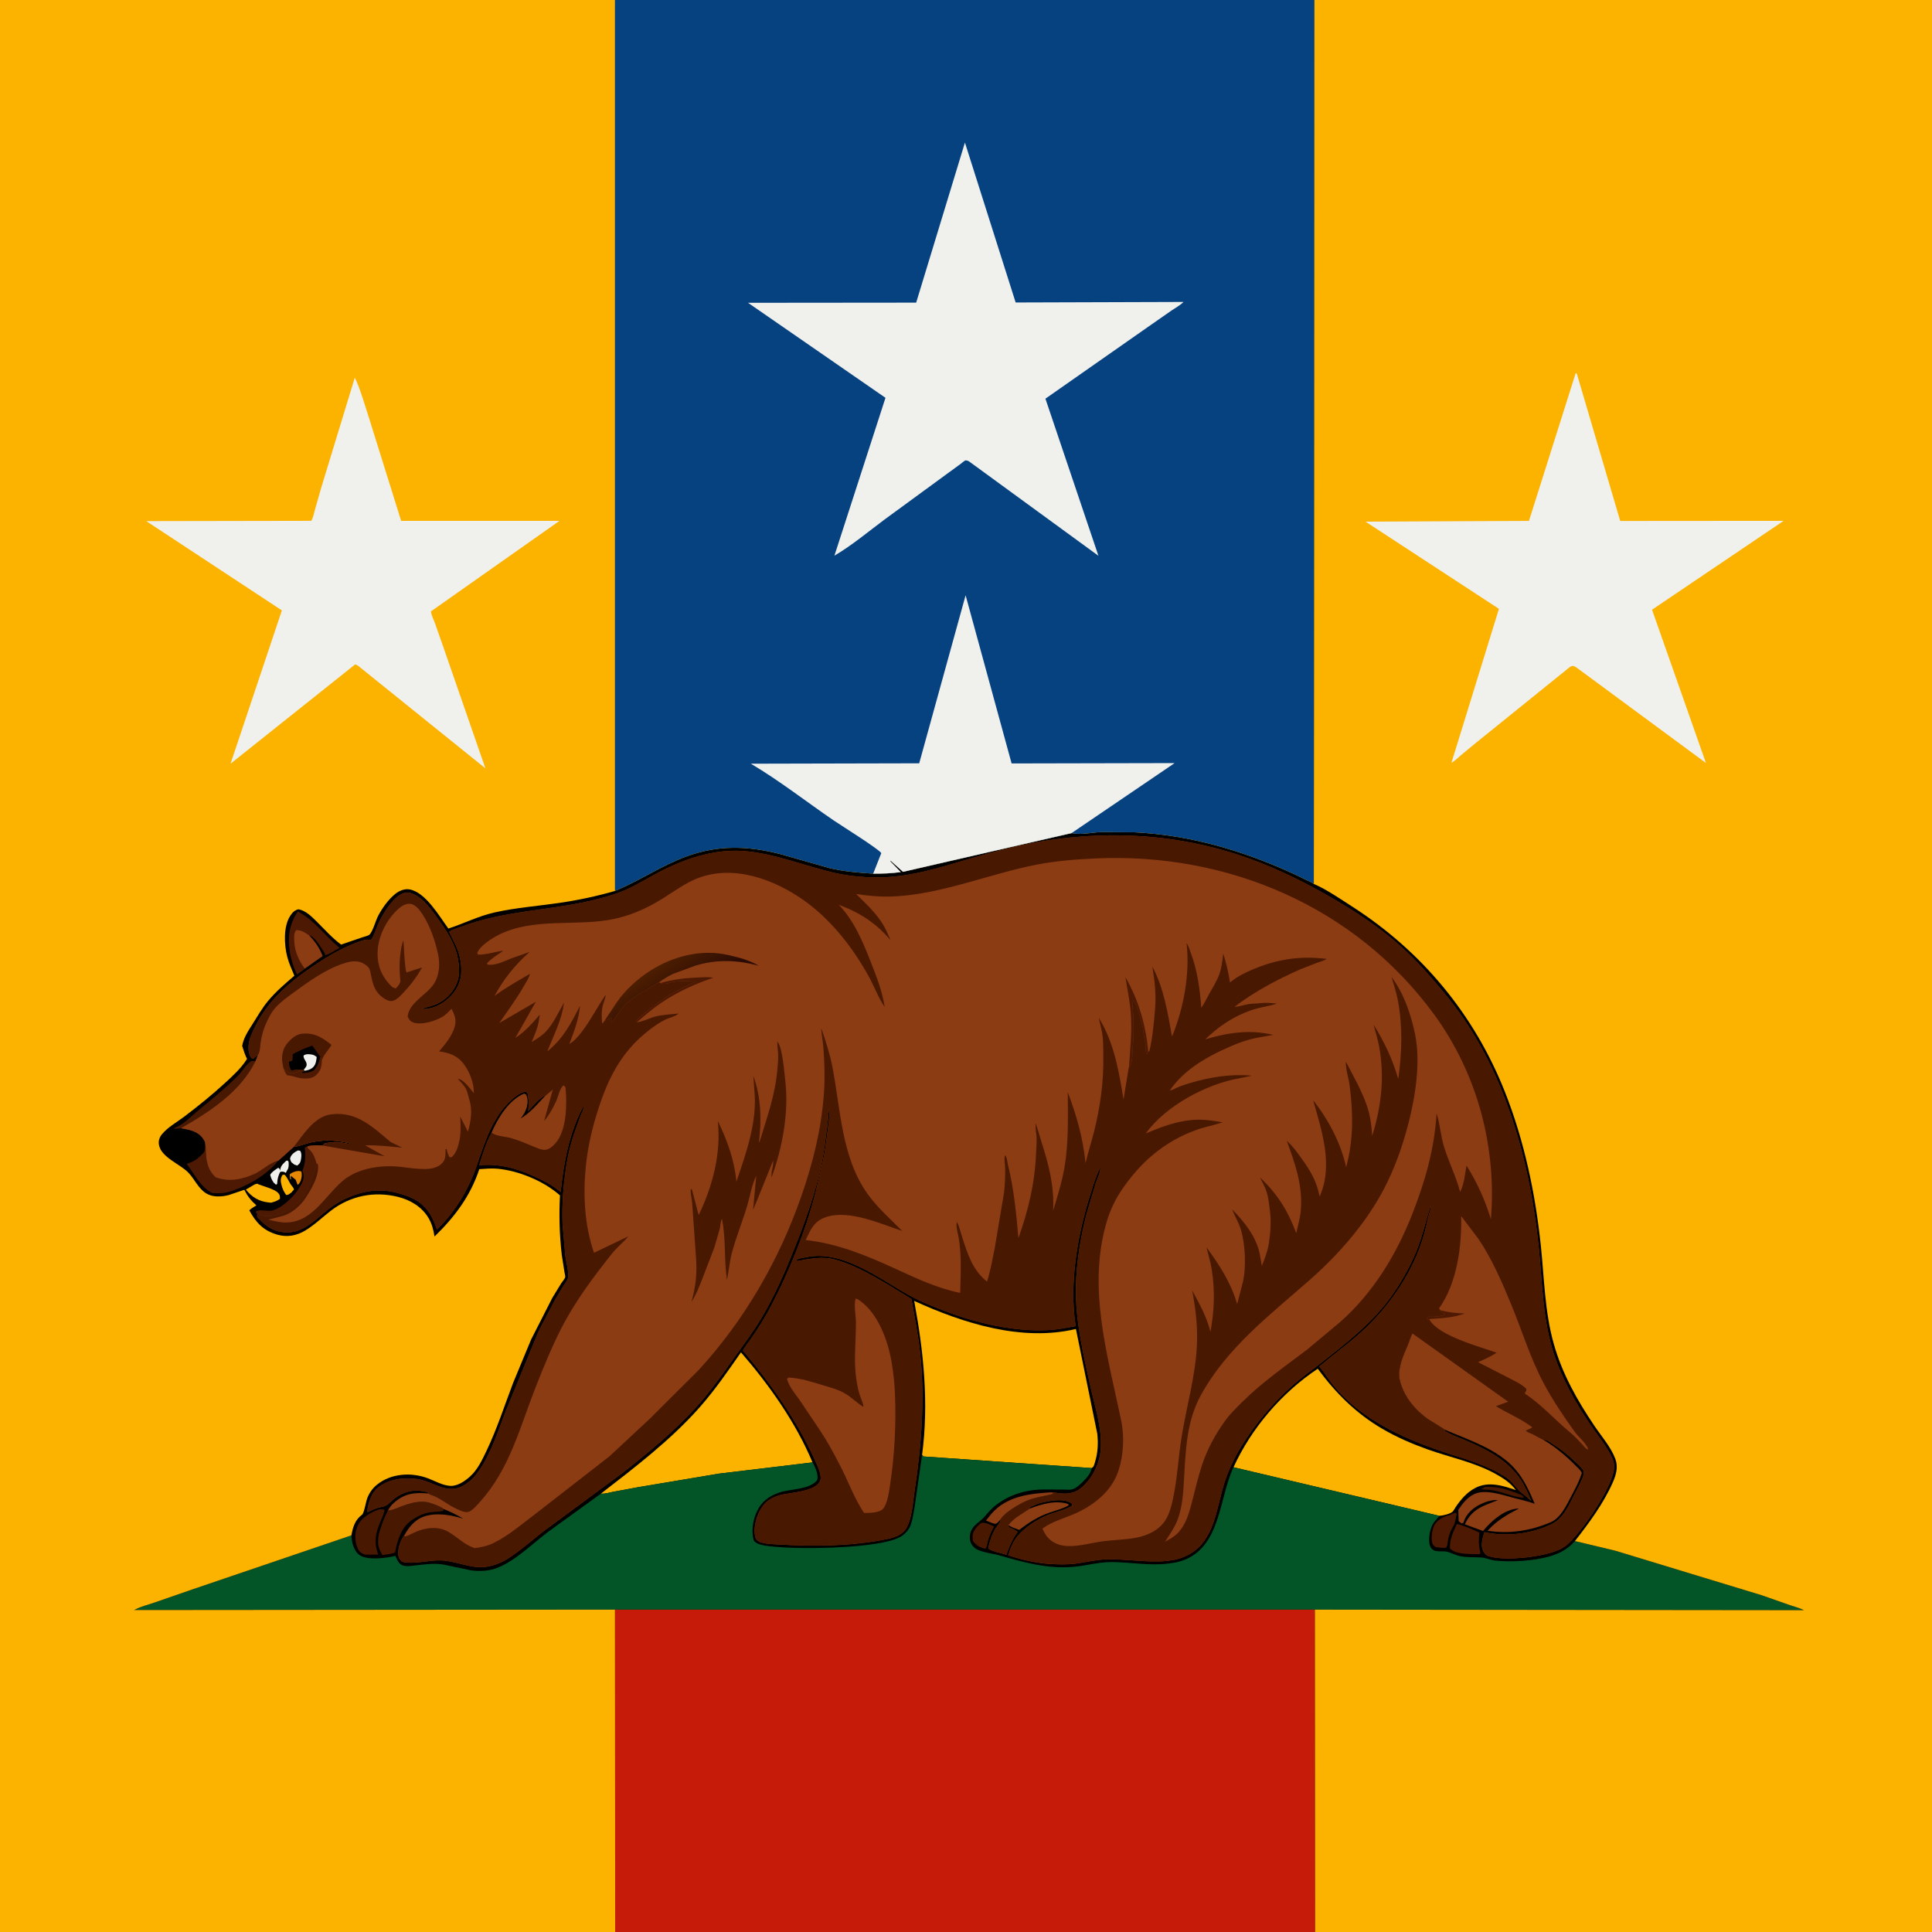
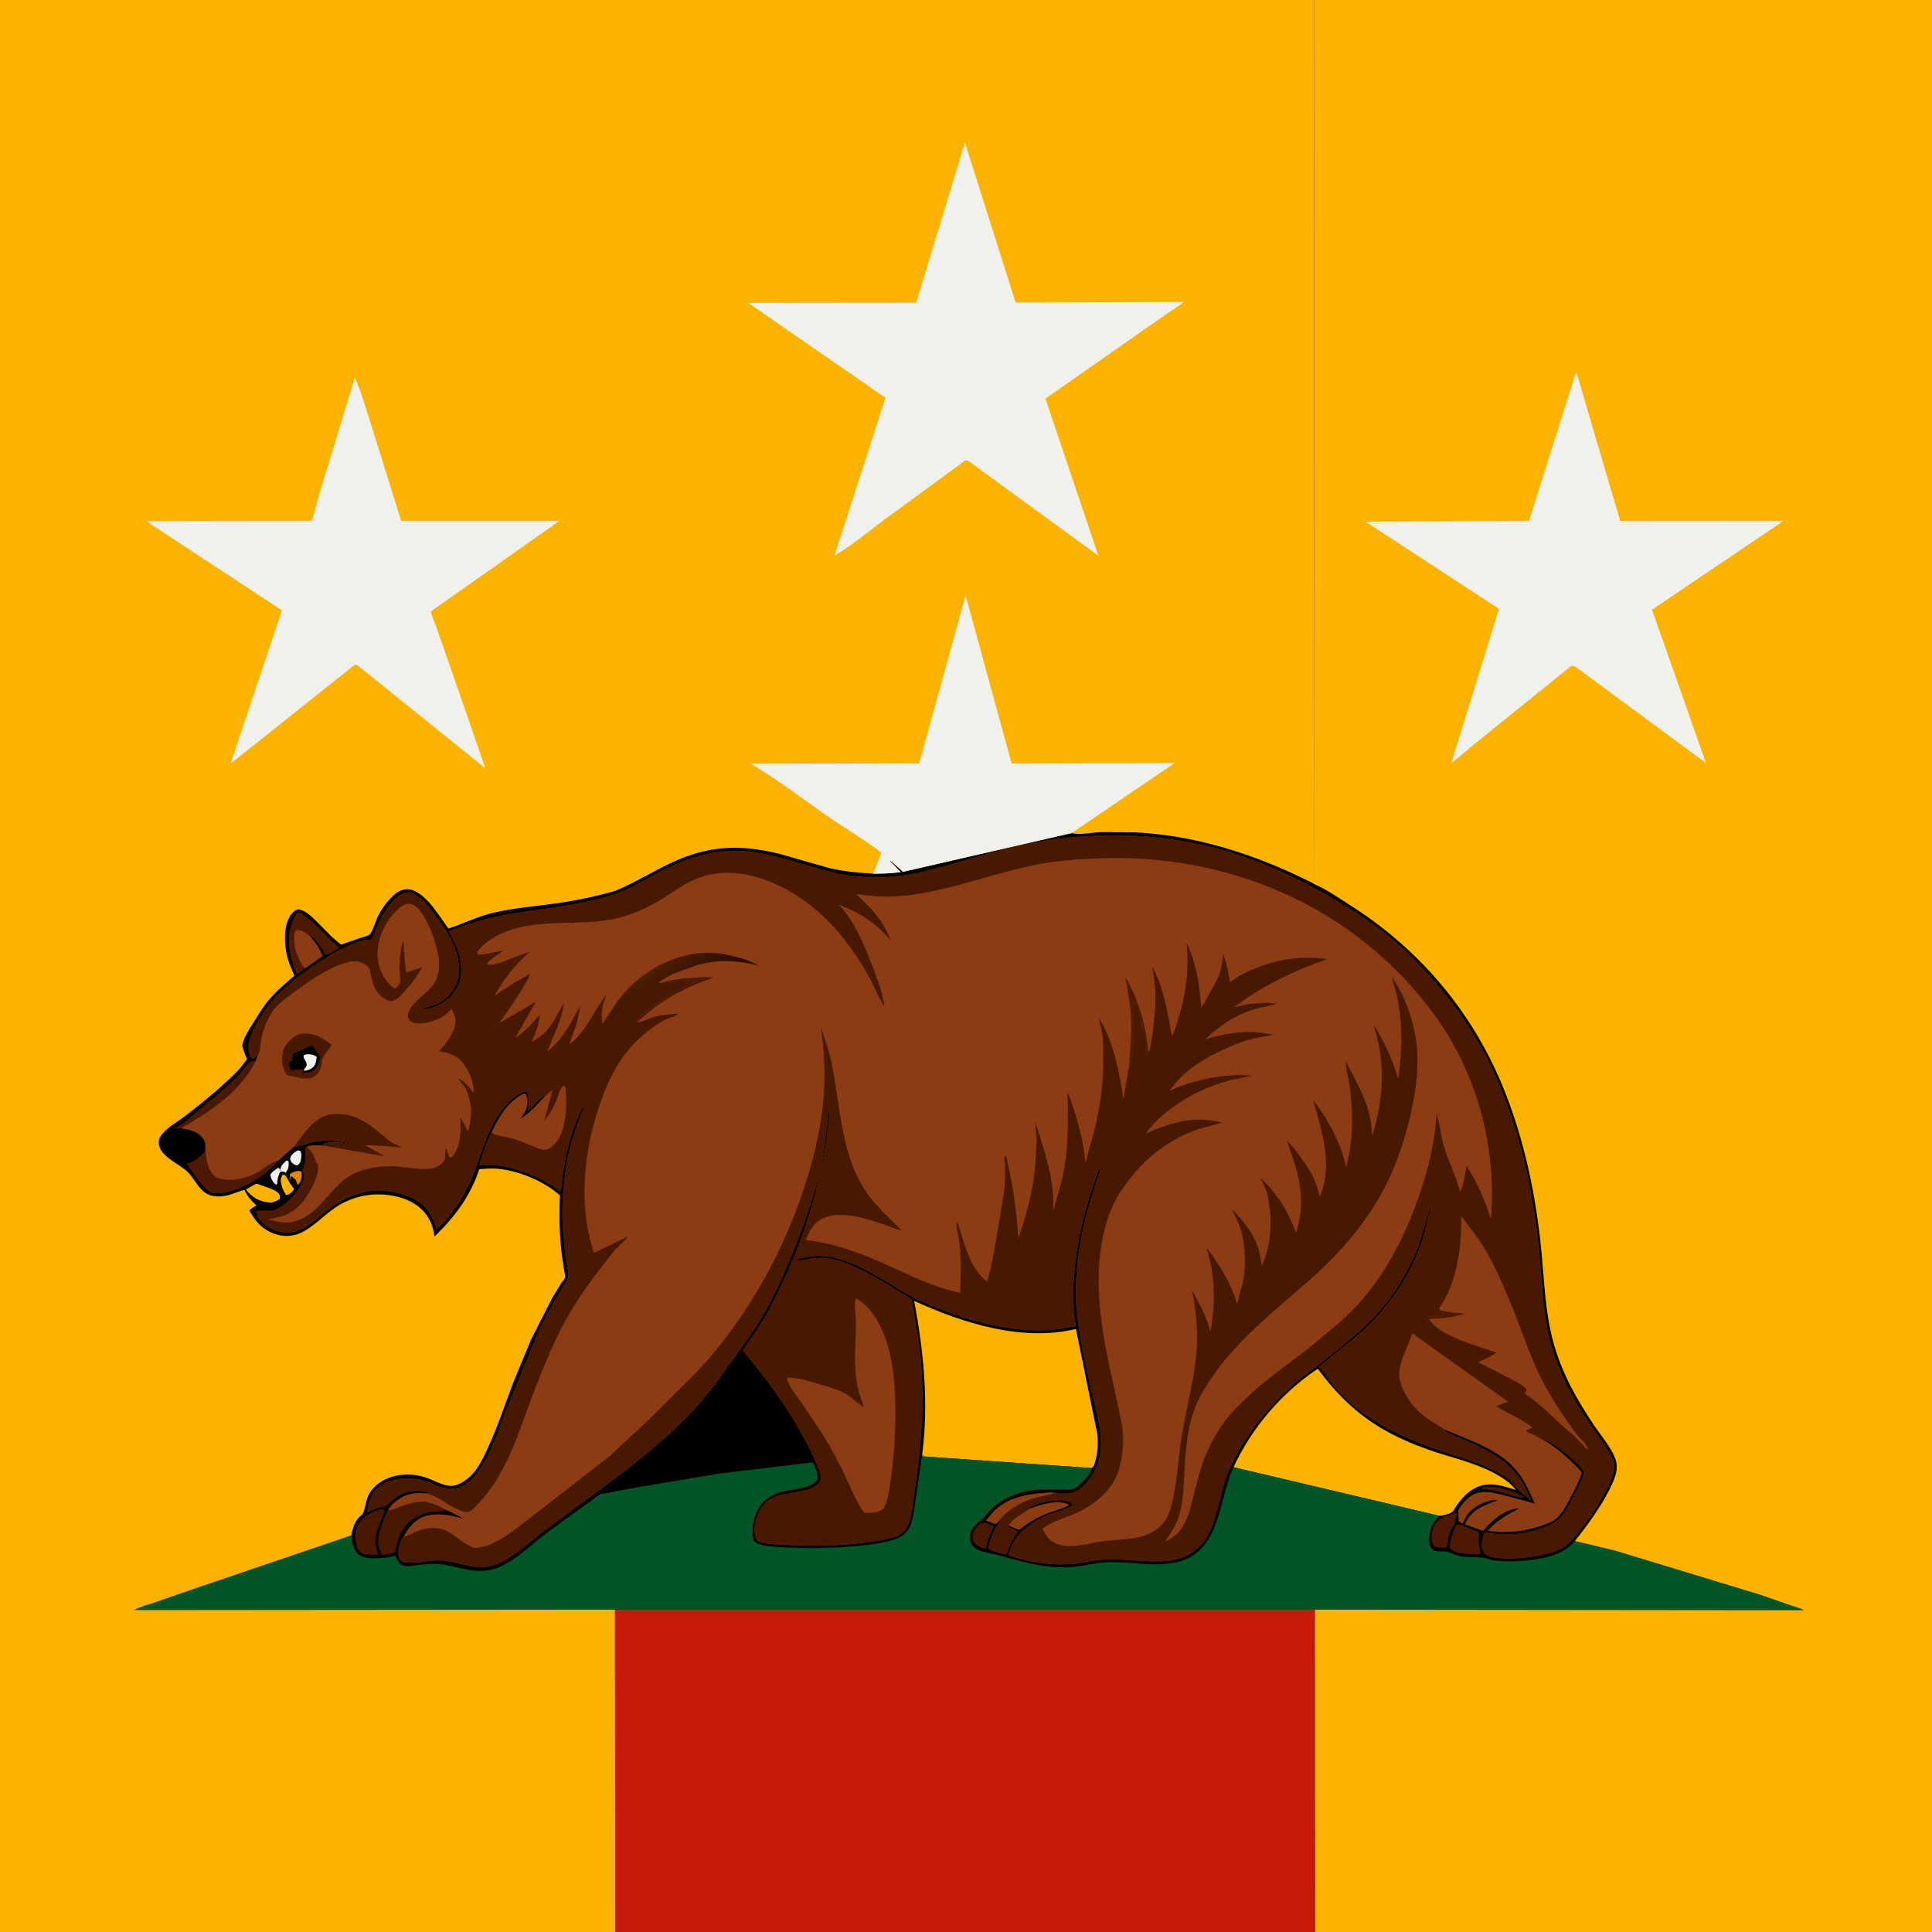
<svg xmlns="http://www.w3.org/2000/svg" version="1.1" style="display: block;" viewBox="0 0 2048 2048" width="1024" height="1024">
  <rect x="0" y="0" width="2048" height="2048" fill="#808080" stroke="none" />
  <defs>
    <linearGradient id="Gradient1" gradientUnits="userSpaceOnUse" x1="703.457" y1="1022.43" x2="727.593" y2="1057.04">
      <stop class="stop0" offset="0" stop-opacity="1" stop-color="rgb(75,29,1)" />
      <stop class="stop1" offset="1" stop-opacity="1" stop-color="rgb(44,11,5)" />
    </linearGradient>
  </defs>
  <path transform="translate(0,0)" fill="rgb(0,0,0)" d="M 652.127 2048 L -0 2048 L -0 -0 L 651.87 0 L 1393.29 0 L 2048 0 L 2048 2048 L 1394.07 2048 L 652.127 2048 z" />
  <path transform="translate(0,0)" fill="rgb(227,135,5)" d="M 314.185 1241.5 C 316.263 1241.28 317.56 1241.07 319.5 1241.94 C 320.01 1244.57 320.021 1246.58 319.398 1249.21 C 318.752 1251.95 317.858 1254.49 315.5 1256.03 L 313.39 1250.54 L 308.51 1246.5 C 308.129 1248.11 308.07 1247.54 308.385 1249.03 L 308.628 1250 L 307.5 1249.79 L 307.115 1245 C 309.207 1242.8 311.369 1242.43 314.185 1241.5 z" />
  <path transform="translate(0,0)" fill="rgb(240,240,237)" d="M 315.766 1219.5 L 318.159 1219.86 C 319.919 1222.6 319.543 1225.9 319.022 1229 C 318.435 1232.49 317.771 1233.46 315 1235.59 L 312.016 1234.5 L 308.882 1232.04 C 308.339 1230.68 307.229 1229.02 307.624 1227.53 C 308.644 1223.69 312.442 1221.18 315.766 1219.5 z" />
  <path transform="translate(0,0)" fill="rgb(73,24,1)" d="M 1574.34 1576.18 C 1587.44 1575.57 1596.31 1578.6 1608.5 1583.05 C 1611.55 1584.16 1613.62 1584.57 1615.54 1587.42 L 1612.42 1587.5 C 1599.25 1585.7 1588.11 1579.07 1574.57 1579.05 C 1572.93 1579.04 1571.76 1578.95 1570.18 1578.4 L 1574.34 1576.18 z" />
  <path transform="translate(0,0)" fill="rgb(251,179,0)" d="M 299.394 1245.5 L 301.475 1245.15 C 304.761 1247.96 306.333 1253.36 309.186 1256.85 C 310.494 1258.44 310.91 1258.93 311.681 1260.94 L 308.842 1264.12 C 306.869 1265.46 305.753 1266.83 303.305 1266.72 C 300.997 1263.36 299.421 1260.25 298.433 1256.27 C 297.343 1251.88 297.143 1249.35 299.394 1245.5 z" />
  <path transform="translate(0,0)" fill="rgb(240,240,237)" d="M 303.362 1230.5 L 304.913 1230.21 L 305.898 1231.5 C 306.037 1234.37 306.361 1237.17 304.899 1239.76 L 303.859 1241.5 L 303 1243.33 L 301.625 1242.5 C 299.919 1241.87 298.389 1241.63 296.842 1242.5 C 295.007 1246.4 294.167 1249.43 293.886 1253.74 L 293.819 1255 L 292.5 1255.85 L 290.026 1253.5 C 288.096 1250.67 287.183 1248.6 286.423 1245.25 C 288.467 1241.89 291.811 1240.03 295 1237.86 L 296.367 1239 L 296.84 1240.98 C 297.555 1235.53 299.737 1234.15 303.362 1230.5 z" />
  <path transform="translate(0,0)" fill="rgb(73,24,1)" d="M 1039.97 1614.5 C 1044.04 1613.17 1049.96 1616.53 1053.84 1618.09 C 1050.65 1624.06 1047.88 1629.98 1046.57 1636.68 C 1046.15 1638.85 1045.9 1640.11 1044.5 1641.91 C 1038.19 1640.04 1035.32 1638.76 1031.29 1633.5 C 1030.98 1629.74 1030.49 1626.41 1032.43 1623.01 L 1033.05 1622 C 1034.98 1618.8 1037.04 1616.81 1039.97 1614.5 z" />
  <path transform="translate(0,0)" fill="rgb(251,179,0)" d="M 270.015 1255.5 L 272.532 1254.77 C 278.318 1257.41 290.294 1260.09 294.5 1264.23 C 296.716 1266.41 296.773 1267.81 296.746 1270.77 C 293.779 1273.11 290.993 1273.89 287.391 1274.9 L 284.919 1274.67 C 274.529 1273.58 267.071 1269.11 260.623 1260.99 L 270.015 1255.5 z" />
  <path transform="translate(0,0)" fill="rgb(139,60,19)" d="M 1060.66 1610.51 C 1059.23 1612.19 1057.89 1614.06 1055.92 1615.12 C 1054.29 1615.99 1047.21 1612.58 1045.17 1611.81 L 1051.03 1604.57 C 1067.63 1585.64 1091.87 1583.26 1115.34 1581.85 L 1116.71 1583.58 C 1109.57 1585.52 1102.16 1586.4 1095.1 1588.51 C 1086.97 1590.93 1079.07 1595.2 1072.09 1599.99 C 1067.94 1602.83 1063.4 1606.27 1060.66 1610.51 z" />
  <path transform="translate(0,0)" fill="rgb(77,25,2)" d="M 1542.26 1603.5 L 1544.2 1604.5 C 1543.11 1608.74 1542.91 1614.01 1540.64 1617.72 C 1536.87 1623.87 1535.3 1629.19 1534.38 1636.3 C 1534.1 1638.47 1534.11 1638.76 1532.87 1640.7 C 1528.98 1641.08 1525.35 1640.44 1521.5 1639.86 L 1518.94 1637.5 C 1516.52 1632.22 1517.75 1623.19 1519.92 1617.87 C 1522.11 1612.49 1528.57 1608.42 1534 1606.79 C 1536.72 1605.98 1538.81 1605.29 1541.34 1603.98 L 1542.26 1603.5 z" />
  <path transform="translate(0,0)" fill="rgb(139,60,19)" d="M 1091.3 1599.32 C 1103.79 1594.51 1119.51 1589.73 1132.68 1594.5 L 1132.5 1595.94 C 1126.29 1599.43 1119.42 1601.06 1112.73 1603.36 C 1100.37 1607.62 1090.75 1613.79 1080.44 1621.77 C 1076.4 1620.33 1072.42 1619.11 1068.85 1616.66 C 1075.14 1608.68 1082 1605.57 1090.15 1600.1 L 1091.3 1599.32 z" />
  <path transform="translate(0,0)" fill="rgb(73,24,1)" d="M 192.035 1195.95 L 184.5 1196.62 L 185.297 1195.5 C 194.183 1192.38 201.625 1184.15 208.796 1178.23 C 223.772 1165.86 238.583 1153.91 252.385 1140.17 C 256.467 1136.11 261.091 1128.23 265.453 1125.38 C 267.395 1124.11 268.697 1124.69 270.84 1125.01 C 254.784 1157.68 222.484 1178.39 192.035 1195.95 z" />
  <path transform="translate(0,0)" fill="rgb(77,25,2)" d="M 1544.31 1615.5 C 1552.36 1617.28 1560.64 1621.14 1568.13 1624.58 C 1567.44 1631.68 1567.36 1637.8 1569.03 1644.82 C 1569.44 1646.56 1569.52 1645.61 1568.56 1647.5 L 1565.5 1647.44 C 1556.78 1647.25 1543.69 1647.89 1537.02 1641.5 C 1536.5 1631.67 1540.38 1624.22 1544.31 1615.5 z" />
  <path transform="translate(0,0)" fill="rgb(77,25,2)" d="M 273.055 1287.08 L 271.317 1285.83 L 271.5 1283.97 C 276.29 1281.56 283.508 1284.53 289.226 1283.02 C 299.371 1280.33 312.198 1267.79 317.435 1258.73 L 318.117 1257.5 L 319.402 1255.36 C 321.876 1250.91 322.618 1247.01 321.017 1242.11 L 320.586 1241 C 323.583 1233.65 324.219 1225.71 323.223 1217.91 L 323.031 1216.5 L 326.026 1215.17 L 326 1216.82 L 326.825 1217.5 C 332.139 1221.98 333.632 1226.64 335.511 1233.17 L 336.764 1233.87 L 337.16 1234.84 L 334.744 1236.11 L 333.801 1240.53 C 333.524 1242.05 332.95 1243.07 332.519 1244.5 C 330.236 1252.08 326.869 1258.44 323.294 1265.53 C 322.5 1267.11 321.606 1268.16 320.5 1269.51 C 318.048 1272.5 316.027 1275.04 313 1277.52 C 309.555 1280.34 306.653 1282.79 302.5 1284.51 L 300.784 1285.28 C 293.312 1288.58 282.054 1290.59 274.226 1287.45 L 273.433 1287.1 L 273.055 1287.08 z" />
  <path transform="translate(0,0)" fill="rgb(73,24,1)" d="M 401.633 1600.07 C 403.901 1599.91 405.507 1599.69 407.682 1600.5 C 407.085 1605.04 404.792 1609.35 403.024 1613.53 C 398.256 1624.8 396.353 1634.42 400.342 1646.2 L 400.954 1647.98 L 386.99 1647.96 C 383.489 1646.83 380.886 1645.21 379.322 1641.73 C 375.929 1634.17 375.646 1625.05 379.048 1617.5 C 383.175 1608.34 392.677 1603.41 401.633 1600.07 z" />
  <path transform="translate(0,0)" fill="rgb(77,25,2)" d="M 217.295 1210.49 L 217.482 1211.34 C 218.906 1218.42 217.725 1225.05 219.669 1232.17 L 220.021 1233.57 C 221.535 1239.42 224.188 1243.64 228.5 1247.84 C 242.409 1253.15 256.198 1250.34 269.464 1244.5 C 278.111 1240.69 286.078 1232.23 295.016 1230.32 C 282.598 1245.75 261.816 1257.62 243 1263.29 C 236.648 1265.21 231.558 1265.02 224.968 1264.73 C 212.195 1257.84 206.434 1244.95 197.895 1233.84 L 203 1231.83 C 208.339 1229.64 211.698 1226.14 215.697 1222.14 C 217.992 1219.84 217.297 1213.71 217.295 1210.49 z" />
  <path transform="translate(0,0)" fill="rgb(73,24,1)" d="M 411.207 1601.14 L 412.928 1601.02 C 417.114 1600.6 421.416 1598.28 425.375 1596.86 C 435.601 1593.16 446.599 1589.8 457.277 1593.61 L 458.455 1594.02 C 461.89 1595.24 467.487 1597.23 470.222 1599.58 L 470.082 1600.04 L 470.04 1601.5 C 465.305 1602.7 460.327 1602.53 455.5 1603.22 C 449.424 1604.1 442.985 1607.11 437.865 1610.42 C 425.371 1618.48 421.552 1631.95 418.765 1645.58 C 414.963 1647.46 409.485 1647.7 405.266 1648.41 L 402.66 1643.3 C 399.854 1637.71 400.568 1629.46 402.337 1623.64 C 404.761 1615.67 407.332 1608.53 411.207 1601.14 z" />
  <path transform="translate(0,0)" fill="rgb(77,25,2)" d="M 322.989 1026.77 C 321.215 1028.97 317.147 1031.22 314.796 1032.99 C 311.509 1026.06 308.831 1018.38 307.504 1010.81 C 304.625 994.387 306.268 980.038 315.767 966.213 L 316.692 966.739 L 318.22 967.642 C 334.001 976.541 345.493 992.992 359.592 1004.5 L 359.168 1005.27 C 354.636 1007.42 349.505 1011.66 344.709 1012.5 C 344.339 1010.99 343.984 1010.02 343.106 1008.72 C 339.735 1003.71 333.551 992.602 327.568 991.37 C 334.119 998.413 338.425 1004.4 341.966 1013.41 L 322.989 1026.77 z" />
  <path transform="translate(0,0)" fill="rgb(139,60,19)" d="M 322.989 1026.77 L 322.666 1026.21 C 316.822 1018.25 312.463 1008.5 311.984 998.5 C 311.782 994.279 311.184 989.162 314 985.979 C 319.457 985.817 323.146 988.468 327.568 991.37 C 334.119 998.413 338.425 1004.4 341.966 1013.41 L 322.989 1026.77 z" />
-   <path transform="translate(0,0)" fill="rgb(251,179,0)" d="M 636.979 1583.33 C 673.43 1555.16 711.471 1526.09 742.011 1491.43 C 757.994 1473.29 771.645 1453.34 785.46 1433.55 C 815.255 1467.88 843.737 1508.07 861.281 1550.2 L 761.93 1562.13 L 676.709 1576.43 L 650.463 1581.27 C 646.337 1582.08 641.152 1583.74 636.979 1583.33 z" />
  <path transform="translate(0,0)" fill="rgb(139,60,19)" d="M 1531.35 1515.43 L 1529.88 1514.39 L 1513.69 1504.31 C 1499.36 1494.16 1487.08 1479.17 1483.52 1461.58 C 1482.4 1456.03 1483.57 1450.36 1484.97 1445 C 1486.92 1437.52 1490.19 1431.11 1493.01 1424 C 1494.41 1420.48 1495.35 1416.65 1497.25 1413.38 L 1599 1485.93 L 1586 1490.63 C 1598.51 1498.24 1612.12 1503.68 1623.83 1512.5 L 1623.84 1513.67 L 1617.59 1516.5 C 1619.62 1518.55 1621.98 1518.96 1624.5 1520.16 L 1635.88 1526.27 L 1636 1526.23 C 1648.38 1533.67 1658.97 1542.3 1669.12 1552.56 C 1671.63 1555.1 1675.27 1558.07 1676.82 1561.26 L 1674.96 1566.63 C 1672.45 1573.3 1668.98 1579.64 1665.66 1585.93 C 1660.5 1595.69 1654.41 1609.1 1643.68 1613.68 C 1622.2 1622.83 1600.03 1626.14 1576.85 1622.64 C 1587.04 1611.63 1596.82 1606.02 1610.03 1599.16 L 1608.92 1599.14 C 1594.66 1599.95 1580.56 1612.55 1572.12 1622.88 L 1552.82 1615.83 C 1560.62 1599.14 1572.37 1596.31 1587.94 1590.21 C 1581.55 1589.54 1574.14 1592.18 1568.5 1594.99 C 1560.95 1598.75 1554.19 1605.06 1551.59 1613.25 L 1551.32 1614.14 L 1549.5 1614.93 L 1546.22 1612.5 L 1545.91 1600.42 C 1550.46 1593.71 1555.32 1587.21 1562.9 1583.72 C 1574.55 1578.35 1592.62 1584.67 1604.25 1587.75 C 1611.94 1589.79 1619.37 1591.34 1626.89 1594.07 C 1621.43 1581.29 1615.71 1568.56 1606.63 1557.87 C 1588.25 1536.23 1556.64 1526.41 1531.35 1515.43 z" />
  <path transform="translate(0,0)" fill="rgb(251,179,0)" d="M 1307.58 1555.34 C 1326.6 1513.82 1358.71 1476.31 1396.86 1450.92 C 1416 1476.81 1437.52 1498.38 1465.5 1514.7 C 1480.59 1523.5 1496.72 1530.48 1513.15 1536.36 C 1537.1 1544.93 1563 1549.99 1585.36 1562.38 C 1593.69 1567 1601.12 1571.82 1606.87 1579.53 C 1593.09 1574.83 1577.91 1570 1563.95 1577.24 C 1555.01 1581.87 1548.95 1589.04 1543.32 1597.17 C 1542.42 1598.46 1540.81 1601.65 1539.65 1602.56 C 1536.37 1605.11 1529.81 1606.45 1525.85 1606.86 L 1307.58 1555.34 z" />
  <path transform="translate(0,0)" fill="rgb(251,179,0)" d="M 977.458 1542.2 C 984.705 1487.46 979.136 1432.97 969.069 1379.01 C 1021.02 1402.73 1083.15 1422.49 1140.52 1408.76 L 1163.19 1520 C 1164.3 1530.03 1163.77 1539.78 1160.86 1549.5 C 1160.44 1550.89 1159.75 1553.78 1158.78 1554.9 L 1157.28 1556.22 L 979 1543.93 L 977.458 1542.2 z" />
  <path transform="translate(0,0)" fill="rgb(3,85,40)" d="M 861.281 1550.2 L 861.776 1550.96 C 864.45 1555.58 867.792 1563.77 866.236 1569 C 858.185 1579.12 838.585 1578.16 826.688 1581.96 C 815.658 1585.49 807.419 1591.55 802.342 1602.16 C 798.091 1611.03 795.972 1624.03 799.31 1633.5 C 801.279 1635.47 802.617 1636.25 805.301 1637.03 L 806.5 1637.36 L 809.936 1638.23 C 834.9 1643.05 936.299 1642.68 956.5 1627.85 C 959.502 1625.64 962.593 1622.52 964.244 1619.14 C 967.273 1612.93 968.153 1604.94 969.434 1598.17 L 977.458 1542.2 L 979 1543.93 L 1157.28 1556.22 C 1156.1 1562.04 1152.01 1566.54 1147.95 1570.64 C 1144.91 1573.7 1140.83 1577.56 1136.57 1578.76 C 1133.85 1579.53 1129.58 1578.98 1126.73 1578.98 L 1106.07 1578.92 C 1086.62 1579.01 1067.83 1584.98 1052.93 1597.77 C 1049 1601.14 1046.23 1605.01 1042.72 1608.73 C 1039.75 1611.88 1035.98 1614.33 1032.94 1617.5 C 1029.53 1621.05 1027.73 1625.8 1028.04 1630.74 C 1028.33 1635.19 1030.22 1638.6 1033.76 1641.27 C 1039.31 1645.46 1051.79 1646.66 1058.74 1648.62 C 1085.67 1656.23 1111.21 1663.66 1139.61 1660.75 C 1152.39 1659.44 1164.58 1655.91 1177.5 1655.86 C 1197.73 1655.79 1218.61 1660.07 1238.77 1657.39 L 1240.5 1657.13 C 1245.32 1656.48 1249.92 1655.71 1254.5 1653.98 C 1294.29 1638.94 1292.04 1588.4 1307.58 1555.34 L 1525.85 1606.86 L 1521.11 1612.39 C 1516.28 1617.93 1514.55 1627.42 1515.04 1634.63 C 1515.26 1637.91 1516.2 1640.82 1519 1642.89 C 1522.59 1645.54 1529.79 1643.78 1534.13 1644.94 C 1538.66 1646.14 1542.63 1648.47 1547.32 1649.5 C 1554.9 1651.17 1562.73 1650.49 1570.39 1651.01 C 1575.18 1651.34 1580.01 1653.79 1585.11 1654.32 C 1602.03 1656.08 1625.35 1654.68 1641.88 1650.07 C 1652.36 1647.14 1661.71 1642.47 1668.9 1634.19 L 1669.49 1633.57 L 1712.37 1643.85 L 1867.52 1691.03 L 1897.26 1701.49 C 1902.29 1703.21 1907.54 1704.43 1912.3 1706.84 L 1393.81 1706.29 L 651.897 1706.26 L 143.453 1706.69 L 142.14 1706.84 L 143.489 1706.08 C 149.324 1702.91 156.805 1701.17 163.109 1698.99 L 204.654 1684.59 L 372.482 1627.52 L 373.101 1633.5 C 374.13 1638.95 376.652 1645.63 381.537 1648.74 C 390.132 1654.21 409.6 1651.62 419.127 1649.31 C 420.136 1651.54 421.109 1654.01 422.557 1656 C 423.821 1657.73 425.347 1658.95 427.404 1659.56 C 431.815 1660.86 437.975 1659.61 442.444 1659.15 C 451.689 1658.19 461.289 1656.86 470.523 1658.6 L 499.467 1664.67 C 508.894 1665.91 519.177 1665.34 528.021 1661.67 C 547.615 1653.53 564.673 1636.03 581.574 1623.45 L 636.979 1583.33 C 641.152 1583.74 646.337 1582.08 650.463 1581.27 L 676.709 1576.43 L 761.93 1562.13 L 861.281 1550.2 z" />
  <path transform="translate(0,0)" fill="rgb(199,27,10)" d="M 651.897 1706.26 L 1393.81 1706.29 L 1394.07 2048 L 652.127 2048 L 651.897 1706.26 z" />
  <path transform="translate(0,0)" fill="rgb(139,60,19)" d="M 273.417 1118.42 C 271.406 1119.57 270.088 1120.72 268.5 1122.4 C 266.199 1121.5 266.178 1121.66 265.184 1119.38 C 261.971 1112 263.517 1104.1 266.5 1096.89 C 279.743 1064.87 302.597 1044.22 330.539 1025.13 C 344.038 1015.91 357.937 1007.39 373.106 1001.17 C 377.856 999.217 383.408 996.764 388.5 996.113 C 389.897 995.935 391.754 996.502 393 996.279 C 395.006 995.92 399.467 982.639 400.725 979.856 C 405.554 969.176 420.658 942.09 435.242 946.64 C 446.239 950.072 453.939 960.014 460.5 968.888 C 467.763 978.712 474.741 988.292 479.882 999.436 C 482.104 1004.25 484.064 1009.28 485.045 1014.5 L 485.301 1015.82 C 487.716 1028.78 487.54 1039.04 479.787 1050.25 C 476.11 1055.57 470.721 1060.34 465 1063.27 L 463.999 1063.79 C 458.559 1066.53 452.198 1067.47 446.458 1069.5 C 455.301 1070.54 465.314 1066.31 472.269 1060.92 C 481.413 1053.83 487.58 1044.64 488.78 1032.98 C 489.734 1023.72 487.57 1012.49 484.047 1004 L 476.153 987.726 C 479.034 985.394 484.342 984.155 487.879 982.799 C 536.554 964.138 588.08 965.59 637.622 951.945 C 646.114 949.605 654.804 947.048 662.89 943.5 C 676.577 937.495 689.387 929.076 702.796 922.407 C 730.451 908.654 760.736 899.267 791.898 902.447 C 823.196 905.641 852.202 917.522 882.5 924.822 C 900.5 929.159 920.489 930.677 938.943 929.869 C 962.021 928.859 985.924 922.667 1008 916.245 C 1037.85 907.562 1067.83 898.246 1098.48 892.817 C 1167.29 880.632 1237.82 883.168 1304.82 903.725 C 1344.94 916.037 1382.38 934.255 1418.33 955.659 C 1440.44 968.823 1461.99 983.253 1481.44 1000.16 C 1501.29 1017.4 1519.17 1038 1535.6 1058.46 C 1594.26 1131.5 1621.09 1227.65 1630.88 1319.5 C 1635.13 1359.35 1634.77 1398.5 1647.73 1437.02 C 1656.22 1462.25 1670.09 1487.08 1685.02 1509.06 C 1693.05 1520.88 1702.59 1532.39 1708.86 1545.26 C 1710.85 1549.33 1711.28 1552.63 1710.87 1557.15 C 1709.06 1576.93 1674.9 1627.21 1659.24 1639.01 L 1656 1640.96 L 1654.61 1641.73 C 1638.61 1650.36 1595.68 1655.09 1578.77 1649.78 C 1575.3 1648.69 1573.39 1646.78 1571.99 1643.5 C 1569.38 1637.4 1571.7 1630.17 1573.54 1624.18 C 1596.15 1629.04 1622.3 1626.36 1643.33 1616.34 L 1644.68 1615.71 C 1657.41 1609.67 1663.32 1595.18 1669.42 1583.21 C 1672.24 1577.68 1675.77 1571.83 1677.81 1566 C 1678.6 1563.75 1679.46 1560.97 1678.31 1558.74 C 1676.72 1555.65 1673.59 1553.1 1671.11 1550.66 C 1663.52 1543.19 1655.43 1536.62 1646.41 1530.94 C 1643.87 1529.34 1641.22 1526.99 1638.25 1526.35 C 1637.49 1526.19 1636.76 1526.22 1636 1526.23 L 1635.88 1526.27 L 1624.5 1520.16 C 1621.98 1518.96 1619.62 1518.55 1617.59 1516.5 L 1623.84 1513.67 L 1623.83 1512.5 C 1612.12 1503.68 1598.51 1498.24 1586 1490.63 L 1599 1485.93 L 1497.25 1413.38 C 1495.35 1416.65 1494.41 1420.48 1493.01 1424 C 1490.19 1431.11 1486.92 1437.52 1484.97 1445 C 1483.57 1450.36 1482.4 1456.03 1483.52 1461.58 C 1487.08 1479.17 1499.36 1494.16 1513.69 1504.31 L 1529.88 1514.39 L 1531.35 1515.43 L 1532 1517.13 C 1539.76 1521.79 1548.84 1524.76 1557.1 1528.45 C 1578.22 1537.88 1597.76 1548.03 1611.22 1567.43 C 1616.13 1574.51 1619.85 1583.07 1623.17 1591 C 1620.11 1588.23 1617.16 1585.42 1613.79 1583.05 C 1607.46 1578.58 1604.01 1571.07 1597.17 1566.5 C 1577.24 1553.18 1555.33 1547.27 1532.84 1539.88 C 1485.02 1524.15 1434.99 1501.42 1405.77 1458.16 C 1403.54 1454.86 1401.21 1451.55 1398.41 1448.71 C 1413.46 1435.93 1429.43 1424.48 1444.04 1411.12 C 1475.52 1382.34 1501.6 1342.95 1511.5 1301.14 C 1512.92 1295.15 1514.18 1288.54 1516.2 1282.75 C 1516.72 1281.24 1516.53 1280.05 1516.39 1278.5 C 1510.76 1296.5 1506.84 1314.69 1499 1332 C 1490.04 1351.79 1477.91 1371.97 1463.62 1388.42 C 1444.61 1410.3 1421.68 1427.91 1399.03 1445.78 C 1389.57 1453.25 1379.66 1460.12 1370.62 1468.14 C 1348.75 1487.55 1330.3 1509.51 1315.07 1534.47 C 1308.16 1545.8 1301.85 1559.28 1297.86 1571.91 C 1289.32 1598.89 1287.59 1633.59 1259.39 1648.29 C 1252.22 1652.03 1244.46 1653.95 1236.45 1654.67 C 1215.32 1656.58 1193.78 1652.33 1172.5 1652.99 C 1161.82 1653.32 1151.05 1656.09 1140.45 1657.47 C 1131.6 1658.61 1121.88 1658.42 1112.98 1657.85 C 1098.91 1656.95 1083.15 1653.47 1069.81 1648.93 L 1068.76 1648.54 C 1070.65 1643.1 1072.52 1637.5 1075.62 1632.61 C 1082.31 1622.07 1095.19 1613.41 1106.16 1607.96 C 1115.98 1603.07 1127.24 1601.9 1136.71 1595.97 C 1136.2 1593.99 1136.14 1593.49 1134.15 1592.5 C 1125.44 1588.16 1112.47 1590.96 1103.58 1592.99 C 1099.5 1593.93 1095.98 1595.69 1092.25 1597.52 L 1091.3 1599.32 L 1090.15 1600.1 C 1082 1605.57 1075.14 1608.68 1068.85 1616.66 L 1068.67 1616.31 L 1068.42 1617 L 1069.88 1619.19 C 1073.08 1620.18 1075.88 1622.04 1078.75 1623.71 C 1073.2 1631.53 1069.78 1638.94 1066.82 1648.07 C 1062.13 1646.41 1050.97 1644.33 1047.54 1641.52 C 1048.93 1634.39 1051.12 1627.96 1054.48 1621.49 C 1056.12 1618.33 1060.04 1614.85 1060.62 1611.54 L 1060.66 1610.51 C 1063.4 1606.27 1067.94 1602.83 1072.09 1599.99 C 1079.07 1595.2 1086.97 1590.93 1095.1 1588.51 C 1102.16 1586.4 1109.57 1585.52 1116.71 1583.58 L 1115.34 1581.85 L 1121.24 1582.69 C 1129.49 1583.94 1137.77 1583.57 1144.61 1578.41 C 1156.48 1569.47 1164.75 1553.89 1166.5 1539.31 C 1169.24 1516.48 1160.85 1492.3 1155.97 1470.13 C 1148.24 1435 1139.7 1399.61 1140.53 1363.4 C 1141.11 1337.71 1145.47 1311.07 1151.98 1286.2 L 1161.64 1253.8 C 1162.98 1249.72 1166.98 1241.45 1166.37 1237.5 C 1161.82 1246.26 1159 1256.13 1156 1265.5 C 1142.15 1308.77 1133.21 1360.43 1140.24 1405.75 C 1130.72 1407.45 1120.89 1409.46 1111.23 1409.96 C 1074.65 1411.84 1035.39 1402.55 1001.34 1389.61 C 988.938 1384.89 975.84 1379.6 964.2 1373.19 C 932.101 1355.53 893.203 1324.35 854.5 1332.7 C 851.117 1333.43 847.16 1333.7 844.176 1335.5 L 845 1336.81 C 858.998 1334.29 872.026 1331.36 886.213 1335.5 C 914.324 1343.7 941.178 1362.08 966.149 1376.99 C 969.291 1395.4 973.089 1413.54 975.158 1432.12 C 980.722 1482.1 976.891 1531.57 969.393 1581.11 C 967.636 1592.72 966.672 1611.93 959.657 1621.5 C 955.331 1627.4 947.814 1629.86 941 1631.29 C 904.595 1638.94 863.679 1639.48 826.636 1637.26 C 820.384 1636.88 808.671 1636.94 803.478 1633.43 C 800.675 1631.53 800.352 1628.75 800.047 1625.5 C 799.075 1615.12 803.549 1601.85 810.5 1594.11 C 814.619 1589.53 820.731 1586.68 826.545 1584.99 C 836.819 1582.01 869.957 1581.43 869.948 1566.5 C 869.944 1560.1 866.172 1553.1 863.619 1547.36 C 845.695 1507.04 817.572 1467.4 789.198 1433.61 C 788.675 1432.98 787.644 1432.56 787.618 1431.74 C 787.578 1430.46 793.995 1422.17 795.146 1420.52 C 802.639 1409.73 809.936 1398.42 816.103 1386.82 C 836.494 1348.47 853.585 1306.27 864.503 1264.26 L 873.255 1226.33 L 875.179 1215.04 L 877.703 1196 L 878.483 1189.66 C 879.067 1185.22 879.834 1178.84 879.342 1174.5 C 877.791 1179.54 878.167 1185.25 877.262 1190.5 C 876.809 1193.13 876.934 1195.3 876.286 1198 L 875.01 1208.54 C 870.56 1246.69 857.456 1284.76 843.339 1320.26 C 832.862 1346.6 821.528 1372.92 807.024 1397.34 C 797.357 1413.61 785.964 1428.23 775.102 1443.63 C 763.566 1459.98 751.337 1476.95 737.837 1491.76 C 714.462 1517.39 687.251 1539.82 660.028 1561.24 L 580.5 1619.98 C 566.41 1630.36 553.275 1642.59 538.562 1652.04 C 533.718 1655.15 528.534 1657.61 523 1659.19 L 521.273 1659.69 C 501.477 1665.14 485.946 1654.6 467 1654.04 C 454.16 1653.66 438.335 1658.61 426.147 1655.5 C 423.322 1652.57 422.351 1651.34 422.158 1647 C 421.88 1640.77 424.647 1633 428.092 1627.99 L 428.316 1627.95 C 431.529 1622.15 435.284 1616.74 440.494 1612.56 C 449.877 1605.04 462.072 1604.47 473.5 1605.9 C 479.548 1606.65 485.104 1608.16 490.935 1609.86 C 484.239 1605.67 477.526 1602.57 470.222 1599.58 C 467.487 1597.23 461.89 1595.24 458.455 1594.02 L 457.277 1593.61 C 446.599 1589.8 435.601 1593.16 425.375 1596.86 C 421.416 1598.28 417.114 1600.6 412.928 1601.02 L 411.207 1601.14 C 412.847 1598.26 414.725 1595.57 417.21 1593.35 C 428.862 1582.97 438.995 1581.94 453.822 1583.11 L 454.118 1582.73 L 452.665 1581.5 C 449.218 1581.24 445.927 1580.02 442.5 1579.99 C 433.82 1579.89 425.506 1582.94 418.589 1588.15 C 415.489 1590.48 412.646 1593.85 409.351 1595.8 C 407.114 1597.13 403.988 1597.37 401.5 1598.06 C 397.709 1599.12 394.14 1600.73 390.645 1602.52 L 389.645 1603.04 L 389.426 1602.03 C 389.495 1596.36 393.015 1585.89 396.529 1581.33 C 407.331 1567.31 431.54 1564.65 447.659 1569 C 460.046 1572.34 470.114 1580.36 483.625 1577.75 C 492.314 1576.08 501.681 1567.83 506.521 1560.72 L 507.5 1559.26 L 508.531 1557.78 C 520.867 1539.85 527.85 1517.29 535.684 1497.09 L 570.801 1411.48 L 588.577 1377.53 L 596.819 1363.84 C 598.364 1361.49 601.528 1357.36 602.132 1354.66 C 603.376 1349.09 600.069 1337.69 599.316 1331.74 L 596.343 1297.98 C 595.35 1276.28 597.547 1251.46 601.28 1230.05 C 602.872 1220.92 605.305 1211.99 608.108 1203.17 L 615.264 1183.14 C 616.528 1179.92 619.152 1175.85 618.5 1172.4 C 603.553 1200.46 597.503 1232.15 594.353 1263.49 C 589.608 1259.92 584.955 1256.29 579.679 1253.53 C 556.608 1241.48 534.443 1232.75 507.992 1235.23 C 511.598 1223.89 515.227 1211.15 521.154 1200.84 C 527.711 1185.35 539.395 1166.27 555.5 1159.41 L 557.5 1160.3 C 558.136 1161.72 558.683 1163.06 558.886 1164.61 C 559.901 1172.36 557.005 1178.78 552.41 1184.78 L 551.559 1185.87 C 561.631 1180.63 570.547 1169.43 578.408 1161.42 C 572.797 1162.44 564.327 1173.26 559.915 1177.74 C 560.314 1172.41 560.937 1168.24 559.826 1163 L 559.434 1159.58 L 557.5 1157.03 C 547.613 1158.53 535.681 1171.62 530.049 1179.5 L 525.921 1186 C 516.474 1201.59 511.186 1218.64 505.263 1235.74 C 496.305 1261.61 482.712 1284.27 463.159 1303.39 C 458.324 1288.41 451.822 1277.47 437.374 1270.25 C 433.18 1268.15 428.868 1266.82 424.41 1265.44 C 401.988 1258.46 381.082 1262.54 360.789 1273.35 L 358 1275 L 356.5 1275.91 C 336.856 1288.03 322.244 1311.68 295.738 1305.37 C 285.664 1302.97 279.618 1297.35 272.734 1290.15 C 272.489 1287.84 272.284 1288.85 273.055 1287.08 L 273.433 1287.1 L 274.226 1287.45 C 282.054 1290.59 293.312 1288.58 300.784 1285.28 L 302.5 1284.51 C 306.653 1282.79 309.555 1280.34 313 1277.52 C 316.027 1275.04 318.048 1272.5 320.5 1269.51 C 321.606 1268.16 322.5 1267.11 323.294 1265.53 C 326.869 1258.44 330.236 1252.08 332.519 1244.5 C 332.95 1243.07 333.524 1242.05 333.801 1240.53 L 334.744 1236.11 L 337.16 1234.84 L 336.764 1233.87 L 335.511 1233.17 C 333.632 1226.64 332.139 1221.98 326.825 1217.5 L 326 1216.82 L 326.026 1215.17 C 331.487 1213.86 337.034 1213.72 342.581 1214.43 L 343.288 1212.52 C 347.578 1210.41 362.689 1210.89 367.512 1212.16 C 369.677 1212.73 368.445 1212.85 370.714 1211.79 L 365.848 1210.87 C 353.167 1208.27 339.975 1208.26 327.439 1211.5 C 321.952 1212.92 317 1215.14 311.314 1215.77 L 295.016 1230.32 C 286.078 1232.23 278.111 1240.69 269.464 1244.5 C 256.198 1250.34 242.409 1253.15 228.5 1247.84 C 224.188 1243.64 221.535 1239.42 220.021 1233.57 L 219.669 1232.17 C 217.725 1225.05 218.906 1218.42 217.482 1211.34 L 217.295 1210.49 C 216.744 1209.31 216.14 1208.18 215.401 1207.11 C 209.813 1198.97 201.024 1197.6 192.035 1195.95 C 222.484 1178.39 254.784 1157.68 270.84 1125.01 L 273.417 1118.42 z" />
  <path transform="translate(0,0)" fill="rgb(77,25,2)" d="M 699.93 1042.07 C 713.258 1038.28 726.337 1036.68 740.168 1036.17 C 745.092 1035.99 751.153 1035.37 755.971 1036.49 C 736.454 1043.02 717.397 1051.8 700.349 1063.41 C 691.493 1069.43 683.405 1076.64 675.163 1083.46 L 674.712 1081.67 C 676.145 1080.04 677.563 1078.05 679.491 1077.03 C 681.784 1075.82 683.277 1073.51 685.474 1072.02 L 705 1057.57 C 714.862 1050.89 726.334 1045.86 737.019 1040.56 C 730.36 1039.98 722.243 1039.53 715.648 1040.58 L 713.995 1040.87 C 709.101 1041.63 704.495 1044.34 699.93 1042.07 z" />
  <path transform="translate(0,0)" fill="rgb(77,25,2)" d="M 1196.77 1130.97 C 1198.07 1111.82 1200.17 1092.56 1198.64 1073.34 C 1197.62 1060.48 1194.93 1048.48 1192.99 1035.83 C 1207.19 1060.63 1214.54 1086.65 1217.27 1114.93 L 1215.92 1117.24 C 1213.67 1114.9 1215.03 1110.64 1214.5 1107.49 L 1212.69 1098.5 C 1212.02 1094.48 1212.03 1090.34 1210.65 1086.5 L 1210.08 1083.99 L 1207.08 1072.99 L 1206.64 1071.63 C 1205.43 1067.99 1204.22 1063.37 1201.4 1060.65 C 1199.47 1064.51 1201.15 1071.34 1201.28 1075.77 C 1201.6 1086.29 1202.13 1097.56 1200.85 1107.99 C 1200.08 1114.26 1201.08 1125.21 1197.81 1130.49 L 1196.77 1130.97 z" />
-   <path transform="translate(0,0)" fill="url(#Gradient1)" d="M 641.06 1081.75 L 654.125 1062.01 C 663.024 1049.22 675.807 1037.69 688.905 1029.26 C 713.328 1013.56 743.315 1005.75 772.15 1012.43 C 783.65 1015.09 794.048 1017.61 804.33 1023.77 C 781.966 1017.65 760.05 1016.73 737.588 1023.47 L 714 1032.15 C 708.352 1034.63 703.648 1037.73 698.62 1041.24 C 696.472 1042.24 694.9 1043.08 693 1044.48 C 687.37 1048.63 680.717 1051.44 675 1055.49 L 669.49 1059.5 L 668 1060.49 C 664.049 1063.23 660.483 1067.08 657.995 1070.99 C 656.904 1072.71 655.944 1072.96 654.995 1074.99 L 652.243 1078.47 C 651.14 1079.79 650.503 1081.2 649.49 1082.5 L 648.5 1083.49 L 647.51 1082 L 648.49 1079.5 L 647 1078.51 L 645.635 1079.67 C 644.138 1080.92 643.015 1081.52 641.06 1081.75 z" />
-   <path transform="translate(0,0)" fill="rgb(73,24,1)" d="M 824.037 1104.5 L 824.427 1104.53 C 829.551 1111.07 831.407 1137.13 832.5 1146.51 C 836.346 1179.51 829.209 1217.27 817.842 1248.26 C 817.728 1244.9 817.83 1242.26 818.691 1239 C 819.518 1235.87 819.631 1233.24 819.632 1230.03 L 802.5 1272.49 L 798.301 1282.38 L 801.681 1246.32 C 796.929 1255.96 795.235 1267.49 792.169 1277.82 C 787.127 1294.8 780.366 1311.07 775.806 1328.25 C 773.292 1337.72 772.591 1347.27 770.618 1356.81 C 767.336 1335.3 769.745 1313.61 765.266 1292.11 C 763.905 1293.87 763.552 1300.09 762.968 1302.55 L 757.202 1322.5 L 743.577 1357.92 C 740.474 1365.4 737.628 1373.18 733.031 1379.88 C 737.716 1362.72 739.114 1349.56 737.699 1331.75 L 733.717 1275 C 733.338 1270.1 731.686 1265.06 732.264 1260.2 L 733.5 1260.97 L 740.624 1287.99 C 755.518 1257.39 764.541 1222.44 760.912 1188.33 C 770.873 1208.62 778.609 1229.99 780.582 1252.63 C 791.122 1222.02 803.292 1187.7 799.559 1154.8 L 798.617 1140.61 C 806.686 1162.68 807.394 1186.66 804.611 1209.76 L 804.459 1210.9 L 805.201 1210.28 C 812.898 1185.06 821.5 1161.41 823.929 1134.9 C 824.575 1127.86 825.463 1119.92 824.475 1112.93 C 824.073 1110.09 824.031 1107.37 824.037 1104.5 z" />
+   <path transform="translate(0,0)" fill="url(#Gradient1)" d="M 641.06 1081.75 L 654.125 1062.01 C 663.024 1049.22 675.807 1037.69 688.905 1029.26 C 713.328 1013.56 743.315 1005.75 772.15 1012.43 C 783.65 1015.09 794.048 1017.61 804.33 1023.77 C 781.966 1017.65 760.05 1016.73 737.588 1023.47 L 714 1032.15 C 708.352 1034.63 703.648 1037.73 698.62 1041.24 C 696.472 1042.24 694.9 1043.08 693 1044.48 C 687.37 1048.63 680.717 1051.44 675 1055.49 L 669.49 1059.5 L 668 1060.49 C 664.049 1063.23 660.483 1067.08 657.995 1070.99 C 656.904 1072.71 655.944 1072.96 654.995 1074.99 L 652.243 1078.47 C 651.14 1079.79 650.503 1081.2 649.49 1082.5 L 648.5 1083.49 L 647.51 1082 L 648.49 1079.5 L 645.635 1079.67 C 644.138 1080.92 643.015 1081.52 641.06 1081.75 z" />
  <path transform="translate(0,0)" fill="rgb(73,24,1)" d="M 273.417 1118.42 C 271.406 1119.57 270.088 1120.72 268.5 1122.4 C 266.199 1121.5 266.178 1121.66 265.184 1119.38 C 261.971 1112 263.517 1104.1 266.5 1096.89 C 279.743 1064.87 302.597 1044.22 330.539 1025.13 C 344.038 1015.91 357.937 1007.39 373.106 1001.17 C 377.856 999.217 383.408 996.764 388.5 996.113 C 389.897 995.935 391.754 996.502 393 996.279 C 395.006 995.92 399.467 982.639 400.725 979.856 C 405.554 969.176 420.658 942.09 435.242 946.64 C 446.239 950.072 453.939 960.014 460.5 968.888 C 467.763 978.712 474.741 988.292 479.882 999.436 C 482.104 1004.25 484.064 1009.28 485.045 1014.5 L 485.301 1015.82 C 487.716 1028.78 487.54 1039.04 479.787 1050.25 C 476.11 1055.57 470.721 1060.34 465 1063.27 L 463.999 1063.79 C 458.559 1066.53 452.198 1067.47 446.458 1069.5 C 455.301 1070.54 465.314 1066.31 472.269 1060.92 C 481.413 1053.83 487.58 1044.64 488.78 1032.98 C 489.734 1023.72 487.57 1012.49 484.047 1004 L 476.153 987.726 C 479.034 985.394 484.342 984.155 487.879 982.799 C 536.554 964.138 588.08 965.59 637.622 951.945 C 646.114 949.605 654.804 947.048 662.89 943.5 C 676.577 937.495 689.387 929.076 702.796 922.407 C 730.451 908.654 760.736 899.267 791.898 902.447 C 823.196 905.641 852.202 917.522 882.5 924.822 C 900.5 929.159 920.489 930.677 938.943 929.869 C 962.021 928.859 985.924 922.667 1008 916.245 C 1037.85 907.562 1067.83 898.246 1098.48 892.817 C 1167.29 880.632 1237.82 883.168 1304.82 903.725 C 1344.94 916.037 1382.38 934.255 1418.33 955.659 C 1440.44 968.823 1461.99 983.253 1481.44 1000.16 C 1501.29 1017.4 1519.17 1038 1535.6 1058.46 C 1594.26 1131.5 1621.09 1227.65 1630.88 1319.5 C 1635.13 1359.35 1634.77 1398.5 1647.73 1437.02 C 1656.22 1462.25 1670.09 1487.08 1685.02 1509.06 C 1693.05 1520.88 1702.59 1532.39 1708.86 1545.26 C 1710.85 1549.33 1711.28 1552.63 1710.87 1557.15 C 1709.06 1576.93 1674.9 1627.21 1659.24 1639.01 L 1656 1640.96 L 1654.61 1641.73 C 1638.61 1650.36 1595.68 1655.09 1578.77 1649.78 C 1575.3 1648.69 1573.39 1646.78 1571.99 1643.5 C 1569.38 1637.4 1571.7 1630.17 1573.54 1624.18 C 1596.15 1629.04 1622.3 1626.36 1643.33 1616.34 L 1644.68 1615.71 C 1657.41 1609.67 1663.32 1595.18 1669.42 1583.21 C 1672.24 1577.68 1675.77 1571.83 1677.81 1566 C 1678.6 1563.75 1679.46 1560.97 1678.31 1558.74 C 1676.72 1555.65 1673.59 1553.1 1671.11 1550.66 C 1663.52 1543.19 1655.43 1536.62 1646.41 1530.94 C 1643.87 1529.34 1641.22 1526.99 1638.25 1526.35 C 1637.49 1526.19 1636.76 1526.22 1636 1526.23 L 1635.88 1526.27 L 1624.5 1520.16 C 1621.98 1518.96 1619.62 1518.55 1617.59 1516.5 L 1623.84 1513.67 L 1623.83 1512.5 C 1612.12 1503.68 1598.51 1498.24 1586 1490.63 L 1599 1485.93 L 1497.25 1413.38 C 1495.35 1416.65 1494.41 1420.48 1493.01 1424 C 1490.19 1431.11 1486.92 1437.52 1484.97 1445 C 1483.57 1450.36 1482.4 1456.03 1483.52 1461.58 C 1487.08 1479.17 1499.36 1494.16 1513.69 1504.31 L 1529.88 1514.39 L 1531.35 1515.43 L 1532 1517.13 C 1539.76 1521.79 1548.84 1524.76 1557.1 1528.45 C 1578.22 1537.88 1597.76 1548.03 1611.22 1567.43 C 1616.13 1574.51 1619.85 1583.07 1623.17 1591 C 1620.11 1588.23 1617.16 1585.42 1613.79 1583.05 C 1607.46 1578.58 1604.01 1571.07 1597.17 1566.5 C 1577.24 1553.18 1555.33 1547.27 1532.84 1539.88 C 1485.02 1524.15 1434.99 1501.42 1405.77 1458.16 C 1403.54 1454.86 1401.21 1451.55 1398.41 1448.71 C 1413.46 1435.93 1429.43 1424.48 1444.04 1411.12 C 1475.52 1382.34 1501.6 1342.95 1511.5 1301.14 C 1512.92 1295.15 1514.18 1288.54 1516.2 1282.75 C 1516.72 1281.24 1516.53 1280.05 1516.39 1278.5 C 1510.76 1296.5 1506.84 1314.69 1499 1332 C 1490.04 1351.79 1477.91 1371.97 1463.62 1388.42 C 1444.61 1410.3 1421.68 1427.91 1399.03 1445.78 C 1389.57 1453.25 1379.66 1460.12 1370.62 1468.14 C 1348.75 1487.55 1330.3 1509.51 1315.07 1534.47 C 1308.16 1545.8 1301.85 1559.28 1297.86 1571.91 C 1289.32 1598.89 1287.59 1633.59 1259.39 1648.29 C 1252.22 1652.03 1244.46 1653.95 1236.45 1654.67 C 1215.32 1656.58 1193.78 1652.33 1172.5 1652.99 C 1161.82 1653.32 1151.05 1656.09 1140.45 1657.47 C 1131.6 1658.61 1121.88 1658.42 1112.98 1657.85 C 1098.91 1656.95 1083.15 1653.47 1069.81 1648.93 L 1068.76 1648.54 C 1070.65 1643.1 1072.52 1637.5 1075.62 1632.61 C 1082.31 1622.07 1095.19 1613.41 1106.16 1607.96 C 1115.98 1603.07 1127.24 1601.9 1136.71 1595.97 C 1136.2 1593.99 1136.14 1593.49 1134.15 1592.5 C 1125.44 1588.16 1112.47 1590.96 1103.58 1592.99 C 1099.5 1593.93 1095.98 1595.69 1092.25 1597.52 L 1091.3 1599.32 L 1090.15 1600.1 C 1082 1605.57 1075.14 1608.68 1068.85 1616.66 L 1068.67 1616.31 L 1068.42 1617 L 1069.88 1619.19 C 1073.08 1620.18 1075.88 1622.04 1078.75 1623.71 C 1073.2 1631.53 1069.78 1638.94 1066.82 1648.07 C 1062.13 1646.41 1050.97 1644.33 1047.54 1641.52 C 1048.93 1634.39 1051.12 1627.96 1054.48 1621.49 C 1056.12 1618.33 1060.04 1614.85 1060.62 1611.54 L 1060.66 1610.51 C 1063.4 1606.27 1067.94 1602.83 1072.09 1599.99 C 1079.07 1595.2 1086.97 1590.93 1095.1 1588.51 C 1102.16 1586.4 1109.57 1585.52 1116.71 1583.58 L 1115.34 1581.85 L 1121.24 1582.69 C 1129.49 1583.94 1137.77 1583.57 1144.61 1578.41 C 1156.48 1569.47 1164.75 1553.89 1166.5 1539.31 C 1169.24 1516.48 1160.85 1492.3 1155.97 1470.13 C 1148.24 1435 1139.7 1399.61 1140.53 1363.4 C 1141.11 1337.71 1145.47 1311.07 1151.98 1286.2 L 1161.64 1253.8 C 1162.98 1249.72 1166.98 1241.45 1166.37 1237.5 C 1161.82 1246.26 1159 1256.13 1156 1265.5 C 1142.15 1308.77 1133.21 1360.43 1140.24 1405.75 C 1130.72 1407.45 1120.89 1409.46 1111.23 1409.96 C 1074.65 1411.84 1035.39 1402.55 1001.34 1389.61 C 988.938 1384.89 975.84 1379.6 964.2 1373.19 C 932.101 1355.53 893.203 1324.35 854.5 1332.7 C 851.117 1333.43 847.16 1333.7 844.176 1335.5 L 845 1336.81 C 858.998 1334.29 872.026 1331.36 886.213 1335.5 C 914.324 1343.7 941.178 1362.08 966.149 1376.99 C 969.291 1395.4 973.089 1413.54 975.158 1432.12 C 980.722 1482.1 976.891 1531.57 969.393 1581.11 C 967.636 1592.72 966.672 1611.93 959.657 1621.5 C 955.331 1627.4 947.814 1629.86 941 1631.29 C 904.595 1638.94 863.679 1639.48 826.636 1637.26 C 820.384 1636.88 808.671 1636.94 803.478 1633.43 C 800.675 1631.53 800.352 1628.75 800.047 1625.5 C 799.075 1615.12 803.549 1601.85 810.5 1594.11 C 814.619 1589.53 820.731 1586.68 826.545 1584.99 C 836.819 1582.01 869.957 1581.43 869.948 1566.5 C 869.944 1560.1 866.172 1553.1 863.619 1547.36 C 845.695 1507.04 817.572 1467.4 789.198 1433.61 C 788.675 1432.98 787.644 1432.56 787.618 1431.74 C 787.578 1430.46 793.995 1422.17 795.146 1420.52 C 802.639 1409.73 809.936 1398.42 816.103 1386.82 C 836.494 1348.47 853.585 1306.27 864.503 1264.26 L 873.255 1226.33 L 875.179 1215.04 L 877.703 1196 L 878.483 1189.66 C 879.067 1185.22 879.834 1178.84 879.342 1174.5 C 877.791 1179.54 878.167 1185.25 877.262 1190.5 C 876.809 1193.13 876.934 1195.3 876.286 1198 L 875.01 1208.54 C 870.56 1246.69 857.456 1284.76 843.339 1320.26 C 832.862 1346.6 821.528 1372.92 807.024 1397.34 C 797.357 1413.61 785.964 1428.23 775.102 1443.63 C 763.566 1459.98 751.337 1476.95 737.837 1491.76 C 714.462 1517.39 687.251 1539.82 660.028 1561.24 L 580.5 1619.98 C 566.41 1630.36 553.275 1642.59 538.562 1652.04 C 533.718 1655.15 528.534 1657.61 523 1659.19 L 521.273 1659.69 C 501.477 1665.14 485.946 1654.6 467 1654.04 C 454.16 1653.66 438.335 1658.61 426.147 1655.5 C 423.322 1652.57 422.351 1651.34 422.158 1647 C 421.88 1640.77 424.647 1633 428.092 1627.99 L 428.316 1627.95 L 429.603 1628.65 C 432.947 1627.83 435.703 1626.19 438.779 1624.7 C 449.815 1619.37 464.16 1617.33 475.197 1623.73 C 485.173 1629.52 491.575 1637.05 503.011 1641.07 C 510.078 1640.21 516.588 1638.85 523.016 1635.74 C 539.554 1627.72 554.213 1614.72 568.911 1603.74 L 646.049 1543.78 L 689.143 1503.63 L 740.619 1452.3 C 789.308 1399.31 825.953 1335.64 849.535 1267.77 C 861.749 1232.62 870.621 1197.1 873.334 1159.84 C 874.514 1143.63 874.095 1126.75 872.827 1110.56 C 872.275 1103.52 870.831 1096.89 870.533 1089.72 C 875.107 1103.09 879.629 1116.79 882.326 1130.69 C 891.066 1175.7 892.001 1226.79 919.603 1265.53 C 929.887 1279.97 943.95 1292.34 956.45 1304.89 C 933.293 1297.18 900.031 1282.07 875.812 1290.1 C 862.976 1294.36 859.493 1303 854.026 1314.47 C 888.513 1318.31 918.566 1330.91 949.853 1345.21 C 972.317 1355.48 993.447 1365.52 1017.84 1370.53 C 1018.29 1351.55 1019.5 1330.37 1016.17 1311.63 C 1015.51 1307.95 1012.7 1298.34 1014.5 1295.51 C 1016.97 1300.18 1018.19 1306 1019.83 1311.04 C 1025.8 1329.47 1030.71 1346.08 1046.31 1358.59 C 1049.9 1347.09 1052 1335.22 1054.39 1323.44 L 1064.33 1264.14 C 1065.32 1255.85 1065.62 1246.85 1065.51 1238.5 C 1065.46 1234.32 1064.05 1228.39 1065.5 1224.51 C 1067.66 1227.11 1067.62 1231.32 1068.44 1234.65 C 1074.69 1259.72 1077.37 1286.77 1079.58 1312.52 C 1090.34 1281.9 1097.12 1253.69 1098.34 1221.14 C 1098.57 1215.02 1099.41 1207.72 1098.42 1201.74 C 1097.8 1198.07 1097.82 1194.28 1097.69 1190.56 C 1100.2 1196.87 1101.75 1203.54 1103.84 1210 C 1111.69 1234.28 1117.77 1257.72 1116.37 1283.51 C 1120.75 1268.38 1125.61 1253.59 1128.3 1238.01 C 1132.88 1211.47 1132.06 1184.5 1131.86 1157.68 C 1141.36 1182.75 1147.99 1206.3 1150.75 1233.02 C 1153.13 1222.01 1156.75 1211.41 1159.5 1200.51 C 1166.32 1173.5 1170.06 1146.87 1169.57 1118.94 C 1169.42 1110.16 1169.7 1100.36 1167.68 1091.79 L 1164.73 1078.9 C 1180.89 1104.73 1186.19 1135.99 1190.98 1165.53 L 1196.4 1132.29 L 1196.77 1130.97 L 1197.81 1130.49 C 1201.08 1125.21 1200.08 1114.26 1200.85 1107.99 C 1202.13 1097.56 1201.6 1086.29 1201.28 1075.77 C 1201.15 1071.34 1199.47 1064.51 1201.4 1060.65 C 1204.22 1063.37 1205.43 1067.99 1206.64 1071.63 L 1207.08 1072.99 L 1210.08 1083.99 L 1210.65 1086.5 C 1212.03 1090.34 1212.02 1094.48 1212.69 1098.5 L 1214.5 1107.49 C 1215.03 1110.64 1213.67 1114.9 1215.92 1117.24 L 1217.27 1114.93 L 1218.4 1114.21 C 1221.84 1099.74 1223.05 1085.26 1224.35 1070.5 C 1225.75 1054.59 1224.12 1040.21 1221.51 1024.57 C 1233.57 1046.86 1237.93 1074.06 1242.4 1098.77 C 1254.69 1069.09 1261.63 1031.77 1257.79 999.779 C 1259.89 1002.35 1260.99 1006.59 1262.15 1009.69 C 1269.35 1028.93 1271.82 1047.86 1273.43 1068.2 C 1276.5 1064.17 1278.7 1059.09 1281.19 1054.66 C 1285.11 1047.67 1289.73 1040.36 1292.5 1032.83 C 1295.06 1025.87 1295.76 1018.12 1296.72 1010.81 C 1299.93 1021.13 1302.19 1030.81 1303.86 1041.49 L 1306.45 1039.41 C 1313.67 1033.9 1322.38 1029.88 1330.75 1026.5 C 1356.08 1016.29 1379.37 1013.21 1406.4 1016.48 C 1403.68 1018.39 1399.22 1019.51 1396.03 1020.62 L 1378.72 1027.39 C 1354.54 1038.01 1329.48 1051.2 1308.55 1067.39 C 1313.45 1067.06 1318.24 1065.37 1323.05 1064.48 C 1327.44 1063.66 1331.92 1063.92 1336.33 1063.36 C 1342 1062.63 1347.79 1063.26 1353.46 1063.8 C 1346.62 1066.39 1339.05 1067.22 1332 1069.16 C 1313.26 1074.3 1295.75 1084.95 1281.51 1098.14 L 1277.6 1101.75 C 1301.74 1094.58 1324.87 1091.12 1349.73 1097.01 L 1334.1 1099.8 C 1320.81 1102.09 1307.65 1107.54 1295.5 1113.22 C 1274.05 1123.25 1253.77 1136.07 1240.07 1155.87 C 1241.99 1155.99 1245.74 1153.75 1247.64 1152.92 C 1252.18 1150.95 1256.95 1149.4 1261.69 1148 C 1282.9 1141.75 1304.86 1138.21 1326.98 1140.24 L 1314 1142.99 C 1278.92 1148.97 1235.3 1172.49 1214.51 1201.57 C 1232.67 1193.83 1250.71 1187.07 1270.7 1186.92 C 1279.15 1186.86 1287.69 1188.25 1296 1189.71 C 1286.95 1192.82 1277.53 1194.42 1268.54 1197.64 C 1233.47 1210.16 1207.5 1233.15 1187.34 1264 C 1181.38 1273.13 1176.33 1284.45 1173.22 1294.91 C 1152.71 1364.02 1173.46 1434.27 1187.76 1502.36 L 1188.72 1507.01 C 1191.99 1522.86 1190.88 1543.23 1185.74 1558.57 L 1185.25 1560 C 1178.03 1581.44 1158.26 1596.58 1138 1605.15 C 1126.28 1610.1 1115.49 1612.76 1104.98 1620.42 C 1107.6 1625.78 1109.89 1630.04 1114.92 1633.55 C 1119.88 1637.01 1125.02 1638.48 1131.02 1638.82 C 1144.06 1639.55 1157.47 1635.26 1170.39 1633.65 C 1181.73 1632.24 1193.24 1632.17 1204.5 1630.02 C 1216.48 1627.72 1228.65 1622.06 1235.41 1611.44 C 1239.74 1604.65 1241.99 1595.7 1243.63 1587.85 C 1248.24 1565.86 1249.16 1543.32 1252.88 1521.19 C 1258.12 1490.01 1267.23 1457.97 1268.76 1426.39 C 1269.73 1406.27 1267.48 1387.7 1263.75 1367.95 C 1271.6 1382.34 1279.19 1395.76 1283.1 1411.85 C 1287.25 1389.77 1288.06 1367.87 1284.47 1345.57 C 1283.21 1337.76 1280.79 1329.91 1278.91 1322.21 C 1292.38 1340.36 1305.32 1360.55 1311.43 1382.46 L 1317.27 1360.01 C 1321.23 1344.08 1320.17 1318.93 1315.3 1303.2 C 1312.97 1295.71 1308.89 1289.21 1306.11 1281.94 C 1318.74 1295.07 1330.73 1309.51 1335.05 1327.68 L 1335.35 1329 L 1337.58 1341.93 C 1340.68 1334.23 1343.85 1325.98 1345.1 1317.75 C 1346.81 1306.43 1347.63 1294.85 1346.16 1283.44 C 1345.33 1277.01 1344.75 1270.23 1342.86 1264 C 1341.17 1258.46 1338.13 1253.36 1335.64 1248.15 C 1354 1265.38 1365.47 1283.8 1374.07 1307.25 C 1375.75 1299.62 1378.08 1291.7 1378.8 1283.93 C 1381.31 1256.98 1373.02 1234.07 1364.08 1209.41 C 1369.87 1214.28 1374.98 1221.46 1379.4 1227.61 C 1389.04 1241.03 1395.63 1251.74 1398.81 1268.26 L 1399.35 1267.36 C 1413.34 1234.45 1401.06 1198.49 1391.96 1166.3 C 1407.9 1186.21 1421.64 1212.3 1426.95 1237.27 C 1434.82 1208.78 1434.46 1180.26 1430.72 1151.12 C 1429.63 1142.68 1426.43 1133.76 1426.64 1125.33 C 1434.66 1140.82 1444.45 1157.67 1449.67 1174.28 C 1452.75 1184.07 1454.01 1194.05 1454.59 1204.25 C 1464.32 1172.2 1467.91 1142.19 1461.89 1109.04 C 1460.49 1101.31 1457.9 1093.77 1456.09 1086.11 C 1467.2 1104.16 1476.49 1123.35 1482.19 1143.82 C 1486.19 1116.14 1487.04 1087.58 1481.72 1060 C 1480.13 1051.78 1477.42 1043.73 1475.12 1035.69 C 1488.17 1052.98 1495.77 1075.51 1500.07 1096.56 C 1506.13 1126.19 1500.3 1163.02 1492.71 1191.95 C 1486.51 1215.61 1478.37 1238.68 1467.01 1260.38 C 1448.15 1296.38 1419.25 1329.63 1388.9 1356.33 C 1346.69 1393.46 1300.83 1428.4 1273.15 1478.61 C 1257.8 1506.46 1256.91 1536.78 1255.14 1567.73 C 1254.33 1581.96 1253.53 1596.37 1248.7 1609.91 C 1245.66 1618.4 1239.89 1626.78 1234.94 1634.31 C 1239.74 1631.51 1244.64 1629.19 1248.52 1625.09 C 1257.45 1615.64 1260.61 1603.43 1263.78 1591.27 C 1267.03 1578.82 1269.87 1566.24 1273.85 1554 C 1279.51 1536.59 1288.06 1520.8 1298.72 1506 C 1303.89 1498.84 1310.42 1492.57 1316.66 1486.35 C 1337.86 1465.2 1362.08 1448.5 1385.81 1430.45 L 1420.23 1401.71 C 1455.31 1370.99 1480.18 1330.09 1497.06 1287 C 1510.92 1251.61 1520.4 1218.4 1522.87 1180.32 C 1526.56 1191.74 1527.16 1203.91 1530.68 1215.46 C 1535.46 1231.15 1542.99 1246 1547.31 1261.7 L 1547.77 1263.45 C 1552.02 1255.8 1552.96 1244.15 1554.58 1235.56 C 1565.64 1253.18 1574.5 1272.52 1580.41 1292.51 C 1586.72 1215.48 1565.85 1137.67 1520.01 1075.07 C 1436.41 960.928 1301.24 903.593 1161.46 909.978 C 1140.64 910.929 1119.68 912.53 1099.19 916.5 C 1049.4 926.142 1000.15 947.268 949.251 950.174 C 935.225 950.975 921.429 949.803 907.571 947.676 C 918.084 958.193 928.429 967.408 936.245 980.303 C 939.324 985.382 941.578 991.192 944.016 996.623 C 928.815 978.641 911.208 967.175 889.189 959.153 C 905.429 976.007 914.42 997.89 922.905 1019.35 C 929.089 1035 935.224 1050.59 937.769 1067.32 C 931.178 1057.92 926.759 1045.68 921.194 1035.57 C 903.237 1002.94 878.632 971.757 847.325 951.099 C 813.521 928.794 768.932 914.776 730.562 935.074 C 718.092 941.671 706.786 950.283 694.5 957.209 C 680.919 964.866 666.273 970.883 651 974.113 C 611.086 982.554 565.553 972.022 528.104 991.255 C 521.073 994.865 508.255 1002.97 505.783 1010.5 L 507 1011.98 C 515.694 1012 524.497 1009.02 533.118 1007.73 C 532.408 1009.04 529.25 1010.71 527.912 1011.63 C 523.74 1014.51 519.806 1017.28 516.318 1021 L 516.799 1022.5 C 525.486 1023.82 534.033 1018.95 542 1015.95 L 561.421 1009.08 C 546.02 1022.85 534.019 1037.57 524.188 1055.76 C 536.278 1046.73 548.789 1039.99 561.7 1032.33 C 560.884 1036.59 557.292 1041.88 555.091 1045.7 C 547.186 1059.44 538.15 1071.48 529.251 1084.49 L 567.989 1061.93 L 546.301 1100.23 C 556.751 1093.4 564.123 1084.94 572.193 1075.58 L 571.222 1082 C 570.028 1089.82 566.494 1097.32 563.558 1104.64 C 568.823 1101.35 574.559 1097.94 578.807 1093.35 C 586.877 1084.63 591.901 1073.11 597.85 1062.93 C 595.408 1081.74 586.982 1097.15 580.122 1114.56 C 597.082 1100.96 605.103 1085.1 614.889 1066.12 C 613.433 1080.81 608.653 1092.96 603.568 1106.64 C 608.676 1103.84 613.385 1098.09 616.92 1093.51 C 626.465 1081.14 633.161 1067.23 642.134 1054.55 C 641.8 1058.51 639.875 1062.25 638.92 1066.11 C 637.418 1072.17 637.685 1078.34 638.273 1084.5 L 639.221 1084.5 L 641.06 1081.75 C 643.015 1081.52 644.138 1080.92 645.635 1079.67 L 647 1078.51 L 648.49 1079.5 L 647.51 1082 L 648.5 1083.49 L 649.49 1082.5 C 650.503 1081.2 651.14 1079.79 652.243 1078.47 L 654.995 1074.99 C 655.944 1072.96 656.904 1072.71 657.995 1070.99 C 660.483 1067.08 664.049 1063.23 668 1060.49 L 669.49 1059.5 L 675 1055.49 C 680.717 1051.44 687.37 1048.63 693 1044.48 C 694.9 1043.08 696.472 1042.24 698.62 1041.24 L 699.93 1042.07 C 704.495 1044.34 709.101 1041.63 713.995 1040.87 L 715.648 1040.58 C 722.243 1039.53 730.36 1039.98 737.019 1040.56 C 726.334 1045.86 714.862 1050.89 705 1057.57 L 685.474 1072.02 C 683.277 1073.51 681.784 1075.82 679.491 1077.03 C 677.563 1078.05 676.145 1080.04 674.712 1081.67 L 675.163 1083.46 L 676.267 1083.44 C 682.066 1082.82 689.137 1078.92 695.109 1077.45 C 702.957 1075.53 711.43 1075.26 719.463 1074.37 C 715.135 1077.92 710.12 1078.5 705.16 1080.9 C 698.803 1083.98 692.794 1088.28 687.244 1092.63 C 658.533 1115.12 644.662 1142.92 633.751 1177.08 C 627.571 1196.43 623.1 1215.74 621.044 1235.98 C 617.931 1266.59 619.587 1298.9 629.675 1328.02 L 666.031 1310.57 C 660.936 1316.95 654.218 1321.95 649.123 1328.37 C 628.734 1354.06 609.375 1379.72 594.447 1409.19 C 584.365 1429.08 575.954 1449.79 567.786 1470.53 C 551.155 1512.75 540.385 1556.9 509.221 1591.55 C 506.124 1595 500.844 1601.54 496.277 1602.75 C 492.694 1603.7 486.947 1600.88 483.744 1599.34 L 482.787 1598.89 C 473.607 1594.47 466.571 1587.96 456.681 1584.58 C 455.042 1584.02 455.644 1584.24 453.822 1583.11 L 454.118 1582.73 L 452.665 1581.5 C 449.218 1581.24 445.927 1580.02 442.5 1579.99 C 433.82 1579.89 425.506 1582.94 418.589 1588.15 C 415.489 1590.48 412.646 1593.85 409.351 1595.8 C 407.114 1597.13 403.988 1597.37 401.5 1598.06 C 397.709 1599.12 394.14 1600.73 390.645 1602.52 L 389.645 1603.04 L 389.426 1602.03 C 389.495 1596.36 393.015 1585.89 396.529 1581.33 C 407.331 1567.31 431.54 1564.65 447.659 1569 C 460.046 1572.34 470.114 1580.36 483.625 1577.75 C 492.314 1576.08 501.681 1567.83 506.521 1560.72 L 507.5 1559.26 L 508.531 1557.78 C 520.867 1539.85 527.85 1517.29 535.684 1497.09 L 570.801 1411.48 L 588.577 1377.53 L 596.819 1363.84 C 598.364 1361.49 601.528 1357.36 602.132 1354.66 C 603.376 1349.09 600.069 1337.69 599.316 1331.74 L 596.343 1297.98 C 595.35 1276.28 597.547 1251.46 601.28 1230.05 C 602.872 1220.92 605.305 1211.99 608.108 1203.17 L 615.264 1183.14 C 616.528 1179.92 619.152 1175.85 618.5 1172.4 C 603.553 1200.46 597.503 1232.15 594.353 1263.49 C 589.608 1259.92 584.955 1256.29 579.679 1253.53 C 556.608 1241.48 534.443 1232.75 507.992 1235.23 C 511.598 1223.89 515.227 1211.15 521.154 1200.84 C 527.711 1185.35 539.395 1166.27 555.5 1159.41 L 557.5 1160.3 C 558.136 1161.72 558.683 1163.06 558.886 1164.61 C 559.901 1172.36 557.005 1178.78 552.41 1184.78 L 551.559 1185.87 C 561.631 1180.63 570.547 1169.43 578.408 1161.42 C 572.797 1162.44 564.327 1173.26 559.915 1177.74 C 560.314 1172.41 560.937 1168.24 559.826 1163 L 559.434 1159.58 L 557.5 1157.03 C 547.613 1158.53 535.681 1171.62 530.049 1179.5 L 525.921 1186 C 516.474 1201.59 511.186 1218.64 505.263 1235.74 C 496.305 1261.61 482.712 1284.27 463.159 1303.39 C 458.324 1288.41 451.822 1277.47 437.374 1270.25 C 433.18 1268.15 428.868 1266.82 424.41 1265.44 C 401.988 1258.46 381.082 1262.54 360.789 1273.35 L 358 1275 L 356.5 1275.91 C 336.856 1288.03 322.244 1311.68 295.738 1305.37 C 285.664 1302.97 279.618 1297.35 272.734 1290.15 C 272.489 1287.84 272.284 1288.85 273.055 1287.08 L 273.433 1287.1 L 274.226 1287.45 C 282.054 1290.59 293.312 1288.58 300.784 1285.28 L 302.5 1284.51 C 306.653 1282.79 309.555 1280.34 313 1277.52 C 316.027 1275.04 318.048 1272.5 320.5 1269.51 C 321.606 1268.16 322.5 1267.11 323.294 1265.53 C 326.869 1258.44 330.236 1252.08 332.519 1244.5 C 332.95 1243.07 333.524 1242.05 333.801 1240.53 L 334.744 1236.11 L 337.16 1234.84 L 336.764 1233.87 L 335.511 1233.17 C 333.632 1226.64 332.139 1221.98 326.825 1217.5 L 326 1216.82 L 326.026 1215.17 C 331.487 1213.86 337.034 1213.72 342.581 1214.43 L 343.288 1212.52 C 347.578 1210.41 362.689 1210.89 367.512 1212.16 C 369.677 1212.73 368.445 1212.85 370.714 1211.79 L 365.848 1210.87 C 353.167 1208.27 339.975 1208.26 327.439 1211.5 C 321.952 1212.92 317 1215.14 311.314 1215.77 L 295.016 1230.32 C 286.078 1232.23 278.111 1240.69 269.464 1244.5 C 256.198 1250.34 242.409 1253.15 228.5 1247.84 C 224.188 1243.64 221.535 1239.42 220.021 1233.57 L 219.669 1232.17 C 217.725 1225.05 218.906 1218.42 217.482 1211.34 L 217.295 1210.49 C 216.744 1209.31 216.14 1208.18 215.401 1207.11 C 209.813 1198.97 201.024 1197.6 192.035 1195.95 C 222.484 1178.39 254.784 1157.68 270.84 1125.01 L 273.417 1118.42 z" />
  <path transform="translate(0,0)" fill="rgb(139,60,19)" d="M 578.408 1161.42 L 586.007 1154.92 L 576.815 1188.33 C 582.017 1182.28 586.024 1174.73 589.444 1167.56 C 591.634 1162.97 593.292 1153.33 597.5 1150.52 C 599.59 1152.3 599.473 1152.7 599.694 1155.48 C 601.022 1172.2 600.454 1198.51 588.952 1211.7 C 586.25 1214.8 582.242 1218.58 577.905 1218.84 C 573.697 1219.1 569.374 1216.92 565.571 1215.37 C 558.076 1212.32 550.535 1209.08 542.787 1206.72 C 535.788 1204.59 527.366 1204.88 521.154 1200.84 C 527.711 1185.35 539.395 1166.27 555.5 1159.41 L 557.5 1160.3 C 558.136 1161.72 558.683 1163.06 558.886 1164.61 C 559.901 1172.36 557.005 1178.78 552.41 1184.78 L 551.559 1185.87 C 561.631 1180.63 570.547 1169.43 578.408 1161.42 z" />
  <path transform="translate(0,0)" fill="rgb(139,60,19)" d="M 1526.86 1388.94 L 1525.37 1387 C 1544.48 1360.51 1549.65 1321.07 1548.88 1289.08 L 1566.95 1312.92 C 1581.4 1334.09 1592.4 1359.58 1602.11 1383.2 C 1613.87 1411.77 1622.44 1440.62 1637.28 1468.03 C 1646.69 1485.43 1658.04 1502.16 1669.58 1518.22 C 1673.43 1523.58 1682.23 1530.43 1683.58 1536.67 C 1680.8 1535.76 1679.13 1533.13 1677.14 1531.01 C 1673.1 1526.71 1669.15 1522.27 1664.57 1518.54 C 1648.11 1505.09 1634.54 1489.14 1616.5 1477.4 C 1616.5 1474.46 1618.6 1475.56 1617.88 1472.1 C 1613.07 1467.4 1606.88 1464.63 1601.01 1461.5 L 1566.78 1443.96 C 1573.57 1441.03 1580.32 1437.93 1586.54 1433.91 C 1568.55 1427.56 1524.94 1416.05 1515.3 1398.91 L 1515.05 1398.29 L 1513.54 1398.87 L 1512.65 1397.5 C 1512.93 1396.96 1512.99 1396.21 1513.5 1395.88 C 1513.87 1395.64 1518.9 1395.84 1519.72 1395.81 C 1523.8 1395.69 1527.64 1395.01 1531.5 1393.72 L 1531.5 1392.58 L 1526.84 1390.5 L 1526.86 1388.94 z" />
  <path transform="translate(0,0)" fill="rgb(77,25,2)" d="M 1526.86 1388.94 C 1535.64 1391.19 1543.71 1392.08 1552.75 1392.33 C 1540.13 1397 1528.33 1397.26 1515.05 1398.29 L 1513.54 1398.87 L 1512.65 1397.5 C 1512.93 1396.96 1512.99 1396.21 1513.5 1395.88 C 1513.87 1395.64 1518.9 1395.84 1519.72 1395.81 C 1523.8 1395.69 1527.64 1395.01 1531.5 1393.72 L 1531.5 1392.58 L 1526.84 1390.5 L 1526.86 1388.94 z" />
  <path transform="translate(0,0)" fill="rgb(139,60,19)" d="M 907.184 1376.5 C 908.836 1376.9 910.614 1378.15 912 1379.15 C 930.785 1392.75 940.917 1420.37 944.866 1442.44 C 946.928 1453.97 948.213 1465.92 948.707 1477.61 C 950.051 1509.45 948.308 1542.9 943.445 1574.43 C 942.355 1581.49 940.751 1594.28 935.942 1599.55 C 932.214 1603.64 921.07 1603.92 915.917 1603.7 C 904.902 1587.53 898.427 1567.81 888.959 1550.57 C 883.308 1539.41 877.131 1528.42 870.336 1517.92 L 848.27 1485 C 843.315 1477.82 836.28 1470 834.195 1461.5 L 836 1460.29 C 848.765 1460.93 859.407 1464.49 871.5 1468.16 C 879.988 1470.74 888.27 1472.75 896 1477.3 C 902.989 1481.4 908.471 1487.32 915.357 1491.45 C 915.004 1487.04 912.409 1482.13 911.088 1477.84 C 909.45 1472.52 908.371 1466.42 907.592 1460.93 C 904.854 1441.59 907.439 1421.1 907.332 1401.57 C 907.296 1394.91 904.812 1382.09 907.184 1376.5 z" />
  <path transform="translate(0,0)" fill="rgb(139,60,19)" d="M 273.417 1118.42 L 274.161 1116.99 C 275.901 1113.33 275.828 1108.25 276.451 1104.23 C 278.174 1093.15 281.745 1084.22 287.345 1074.52 C 292.363 1065.83 302.023 1058.88 310 1053.04 C 326.491 1040.97 345.357 1027.17 365 1021.06 L 366.659 1020.53 C 372.685 1018.7 379.9 1018.08 385.51 1021.5 C 390.661 1024.64 391.826 1026.16 392.959 1032.01 C 395.113 1043.13 396.924 1051.37 406.88 1058.22 C 409.279 1059.87 413.034 1061.68 416.008 1061.02 C 420.33 1060.05 423.247 1056.79 426.191 1053.75 C 434.178 1045.51 441.971 1035.66 447.359 1025.51 L 431.152 1030.83 C 429.912 1029.27 429.864 1026.11 429.614 1024.1 C 428.5 1015.13 428.384 1005.96 427.671 996.94 C 425.547 1001.58 425.159 1005.85 424.483 1010.86 C 423.176 1020.53 423.383 1030.83 424.5 1040.51 C 423.186 1043.7 422.061 1045.38 419.5 1047.71 C 416.027 1047.39 413.592 1044.12 411.335 1041.5 C 402.705 1031.47 399.205 1019.21 400.436 1006.17 C 401.969 989.919 411.04 972.91 423.5 962.436 C 426.587 959.841 430.528 957.709 434.727 958.09 C 440.864 958.645 445.767 965.809 448.688 970.504 C 456.325 982.781 461.096 996.843 464.247 1010.88 C 466.577 1021.27 465.962 1033.4 460.172 1042.54 C 452.376 1054.84 433.788 1062.39 432.113 1077.5 C 433.605 1080.86 434.772 1082.76 438.391 1083.99 C 446.967 1086.9 461.442 1082.34 468.995 1077.87 C 472.733 1075.65 475.68 1072.4 478.691 1069.32 C 482.2 1076.52 484.374 1081.77 481.536 1089.86 C 478.139 1099.55 472.005 1106.82 465.432 1114.48 C 476.253 1116.03 484.798 1118.83 491.69 1128 C 497.979 1136.37 502.432 1148.25 502.328 1158.82 C 498.902 1154.57 491.969 1145.28 486.715 1143.82 L 485.457 1143.73 C 488.344 1147.02 491.961 1150.57 494.01 1154.44 C 495.657 1157.54 496.277 1161.87 497.384 1165.26 C 501.105 1176.64 499.188 1188.44 496.012 1199.64 L 487.884 1183.64 C 488.297 1193.4 488.933 1202.54 486.307 1212.16 L 485.945 1213.55 C 484.602 1218.48 482.507 1223.58 478.5 1226.9 L 476.358 1226.5 C 474.893 1223.59 474.001 1221.31 473.5 1218.08 L 472.324 1218.09 C 472.14 1223.93 472.855 1229.17 468.278 1233.41 C 461.335 1239.85 452.23 1239.45 443.358 1238.98 C 434.875 1238.54 426.529 1236.75 418.01 1236.38 C 398.639 1235.54 377.063 1239.56 362.3 1252.59 C 343.189 1269.45 329.629 1297.53 300.343 1295.83 C 295.033 1295.53 289.661 1293.93 284.431 1292.93 L 299.995 1288.88 L 301.006 1288.56 C 309.623 1285.83 319.016 1277.55 323.898 1269.96 C 330.463 1259.76 337.999 1247.46 337.16 1234.84 L 336.764 1233.87 L 335.511 1233.17 C 333.632 1226.64 332.139 1221.98 326.825 1217.5 L 326 1216.82 L 326.026 1215.17 C 331.487 1213.86 337.034 1213.72 342.581 1214.43 L 343.288 1212.52 C 347.578 1210.41 362.689 1210.89 367.512 1212.16 C 369.677 1212.73 368.445 1212.85 370.714 1211.79 L 365.848 1210.87 C 353.167 1208.27 339.975 1208.26 327.439 1211.5 C 321.952 1212.92 317 1215.14 311.314 1215.77 L 295.016 1230.32 C 286.078 1232.23 278.111 1240.69 269.464 1244.5 C 256.198 1250.34 242.409 1253.15 228.5 1247.84 C 224.188 1243.64 221.535 1239.42 220.021 1233.57 L 219.669 1232.17 C 217.725 1225.05 218.906 1218.42 217.482 1211.34 L 217.295 1210.49 C 216.744 1209.31 216.14 1208.18 215.401 1207.11 C 209.813 1198.97 201.024 1197.6 192.035 1195.95 C 222.484 1178.39 254.784 1157.68 270.84 1125.01 L 273.417 1118.42 z" />
  <path transform="translate(0,0)" fill="rgb(77,25,2)" d="M 339.614 1120.34 L 341.31 1123.77 C 340.726 1130.7 340.363 1135.01 334.884 1139.83 C 330.58 1143.61 324.951 1143.52 319.5 1143.05 C 317.661 1142.89 317.638 1142.79 315.856 1142.32 C 312.081 1141.32 308.121 1140.06 304.226 1139.76 C 302.763 1137.83 301.994 1136.32 301.24 1134.02 L 302.992 1134.91 C 304.5 1135.69 305.719 1136.48 307 1137.6 C 309.367 1137.68 310.764 1137.76 313 1137 L 317.995 1135.91 L 317.995 1135.01 L 312.12 1133.92 L 322.045 1133.91 L 323.163 1135.06 C 322.318 1135.68 320.925 1136.09 319.946 1136.5 L 321 1137.64 C 324.522 1137.31 330.791 1136.61 333.415 1134.11 L 334.358 1132.85 C 337.356 1128.9 338.374 1125.03 339.614 1120.34 z" />
  <path transform="translate(0,0)" fill="rgb(73,24,1)" d="M 301.24 1134.02 C 300.186 1132.63 299.521 1127.8 299.269 1125.99 C 298.346 1119.35 299.713 1112.07 303.909 1106.74 C 307.882 1101.69 313.587 1096.39 320.256 1095.75 C 333.344 1094.49 341.736 1099.82 351.396 1107.67 C 348.655 1112.54 344.038 1117.02 341.987 1122.01 L 341.31 1123.77 L 339.614 1120.34 C 338.374 1125.03 337.356 1128.9 334.358 1132.85 L 333.415 1134.11 C 330.791 1136.61 324.522 1137.31 321 1137.64 L 319.946 1136.5 C 320.925 1136.09 322.318 1135.68 323.163 1135.06 L 322.045 1133.91 L 312.12 1133.92 L 317.995 1135.01 L 317.995 1135.91 L 313 1137 C 310.764 1137.76 309.367 1137.68 307 1137.6 C 305.719 1136.48 304.5 1135.69 302.992 1134.91 L 301.24 1134.02 z" />
  <path transform="translate(0,0)" fill="rgb(0,0,0)" d="M 312.12 1133.92 C 310.846 1134.58 310.101 1134.48 308.692 1134.5 C 306.794 1130.65 306.22 1129.59 306.401 1125.36 C 308.178 1125.14 308.461 1125.03 310.074 1124 L 310.347 1117.5 C 317.066 1113.67 323.79 1110.94 331.032 1108.32 L 339.614 1120.34 C 338.374 1125.03 337.356 1128.9 334.358 1132.85 L 333.415 1134.11 C 330.791 1136.61 324.522 1137.31 321 1137.64 L 319.946 1136.5 C 320.925 1136.09 322.318 1135.68 323.163 1135.06 L 322.045 1133.91 L 312.12 1133.92 z" />
  <path transform="translate(0,0)" fill="rgb(240,240,237)" d="M 322.045 1133.91 C 323.804 1131.56 325.72 1130.19 324.847 1127 C 324.017 1123.96 321.679 1122.49 321.77 1119 C 323.489 1117.49 325.827 1117.38 328.036 1117.56 C 331.489 1117.84 333.158 1118.25 335.721 1120.5 C 335.142 1125.07 334.721 1129.37 330.731 1132.28 C 328.398 1133.98 325.945 1134.53 323.163 1135.06 L 322.045 1133.91 z" />
  <path transform="translate(0,0)" fill="rgb(73,24,1)" d="M 311.314 1215.77 C 321.841 1202.53 333.196 1183.26 351.5 1181.18 C 378.491 1178.12 394.845 1194.54 414.035 1210.55 L 426.441 1216.58 C 413.136 1215.29 400.491 1213.84 387.091 1214.1 L 407.722 1225.71 L 342.581 1214.43 L 343.288 1212.52 C 347.578 1210.41 362.689 1210.89 367.512 1212.16 C 369.677 1212.73 368.445 1212.85 370.714 1211.79 L 365.848 1210.87 C 353.167 1208.27 339.975 1208.26 327.439 1211.5 C 321.952 1212.92 317 1215.14 311.314 1215.77 z" />
  <path transform="translate(0,0)" fill="rgb(251,179,0)" d="M 1393.29 0 L 2048 0 L 2048 2048 L 1394.07 2048 L 1393.81 1706.29 L 1912.3 1706.84 C 1907.54 1704.43 1902.29 1703.21 1897.26 1701.49 L 1867.52 1691.03 L 1712.37 1643.85 L 1669.49 1633.57 C 1684.44 1614.46 1700.02 1593.42 1709.78 1571.08 C 1713.29 1563.05 1715.44 1554.89 1712.3 1546.41 C 1707.7 1533.99 1697.47 1522.36 1690.11 1511.43 C 1671.72 1484.1 1655.92 1456.09 1646.97 1424.22 C 1637.51 1390.57 1637 1355.56 1633.41 1321.03 C 1627.62 1265.38 1615.8 1209.16 1595.12 1157.03 C 1562.61 1075.1 1507.08 1008.26 1432.99 960.746 C 1420.24 952.569 1406.57 943.037 1392.68 936.994 L 1393.29 0 z" />
  <path transform="translate(0,0)" fill="rgb(240,240,237)" d="M 1670.31 395.5 L 1671.47 396.038 L 1717.51 552.245 L 1890.72 552.11 L 1751.24 646.316 L 1808.37 808.814 L 1673.31 709.192 C 1671.51 707.854 1669.94 706.586 1667.73 705.972 C 1665.58 705.374 1662.24 708.603 1660.5 709.983 L 1565.48 786.694 L 1548.6 800.619 C 1545.48 803.23 1542.15 806.731 1538.59 808.581 L 1588.93 645.398 L 1447.55 552.973 L 1620.75 552.178 L 1670.31 395.5 z" />
  <path transform="translate(0,0)" fill="rgb(251,179,0)" d="M 652.127 2048 L -0 2048 L -0 -0 L 651.87 0 L 1393.29 0 L 1392.68 936.994 C 1391.37 935.7 1388.34 934.58 1386.63 933.714 L 1368.53 925.074 C 1315.58 901.156 1261.05 885.25 1202.73 882.276 L 1167.03 882.061 C 1157.33 882.429 1145.3 885.379 1135.91 883.124 L 957.211 924.182 L 944 912.295 L 943.873 913.08 L 954.85 924.457 C 944.954 925.822 935.571 926.184 925.613 926.12 C 910.005 925.141 894.522 923.842 879.256 920.235 L 827.363 905.451 C 792.97 896.666 761.92 895.483 728.324 907.644 C 701.421 917.382 678.137 933.672 651.867 944.471 C 631.993 950.158 612.305 954.351 591.837 957.284 C 569.395 960.499 546.546 962.247 524.392 967.206 C 507.069 971.083 491.949 978.888 475.297 984.309 C 465.867 971.573 451.411 945.948 434.176 942.811 C 428.812 941.835 423.154 944.258 419.033 947.549 C 411.685 953.418 405.094 962.71 400.764 971 C 398.337 975.647 394.967 988.01 391.485 990.884 C 390.027 992.087 385.923 992.955 384.059 993.61 L 361.567 1001.3 C 352.033 994.294 343.716 984.769 335.251 976.45 C 329.879 971.17 324.132 965.4 316.5 963.865 C 312.517 964.635 309.863 967.417 307.706 970.72 C 300.325 982.029 301.18 1001.22 304.4 1013.89 C 306.179 1020.89 309.253 1027.66 312.052 1034.3 C 302.221 1042.75 292.333 1051.12 284.055 1061.16 C 277.827 1068.71 272.92 1077.22 267.733 1085.49 C 263.058 1092.95 258.291 1099.83 256.707 1108.67 C 258.187 1113.44 259.629 1118.03 261.839 1122.52 C 255.675 1132.32 247.237 1139.97 238.788 1147.76 C 224.891 1160.56 210.277 1172.32 195.225 1183.73 C 187.214 1189.81 178.337 1194.46 171.735 1202.26 C 168.942 1205.55 167.704 1209.59 168.543 1213.87 C 171.097 1226.92 191.003 1234.09 199.583 1242.95 C 206.41 1250 209.849 1259.5 218.412 1264.93 C 225.325 1269.31 234.562 1268.78 242.256 1266.89 L 258.99 1261.24 C 262.459 1268.1 265.955 1272.62 271.794 1277.74 C 269.199 1279.37 266.497 1280.88 264.261 1282.99 C 271.299 1295.99 279.191 1304.57 294 1308.8 C 304.086 1311.68 313.988 1310.02 322.969 1304.77 C 333.184 1298.79 341.664 1290.31 351.037 1283.18 C 371.695 1267.46 396.888 1262.47 422.029 1268.77 C 434.899 1271.99 446.959 1279.14 453.98 1290.7 C 457.914 1297.19 459.412 1303.43 460.619 1310.77 C 481.937 1290.05 498.645 1267.99 508.065 1239.35 C 514.41 1238.95 520.973 1238.3 527.317 1238.89 C 550.039 1240.99 576.449 1252.04 593.581 1267.14 C 592.496 1288.91 593.056 1308.92 595.541 1330.57 L 598.437 1348.97 C 598.643 1350.12 599.441 1353.01 599.078 1354.13 C 598.508 1355.88 596.034 1358.65 594.97 1360.27 L 585.486 1375.78 L 562.974 1420 L 543.94 1465.88 C 534.819 1489.9 526.729 1514.99 515.628 1538.14 C 511.086 1547.61 506.252 1557.94 498.324 1565.1 C 492.925 1569.98 484.984 1575.44 477.481 1575.09 C 469.35 1574.72 460.992 1569.83 453.5 1567.02 C 435.921 1560.41 414.318 1561.75 399.434 1573.98 C 394.583 1577.96 391.372 1582.66 389.165 1588.5 C 388.09 1591.34 385.854 1604.08 383.936 1605.49 C 376.33 1611.09 374.123 1618.64 372.482 1627.52 L 204.654 1684.59 L 163.109 1698.99 C 156.805 1701.17 149.324 1702.91 143.489 1706.08 L 142.14 1706.84 L 143.453 1706.69 L 651.897 1706.26 L 652.127 2048 z" />
  <path transform="translate(0,0)" fill="rgb(240,240,237)" d="M 376.126 400.241 C 382.389 413.6 386.582 429.067 391.209 443.156 L 425.239 552.126 L 593.076 552.139 L 456.816 648.086 C 457.115 651.874 459.498 656.349 460.827 659.939 L 469.002 683.148 L 514.548 814.475 L 379.5 705.673 C 378.544 704.97 377.607 704.697 376.5 704.295 L 244.398 809.542 L 298.802 647.046 L 155.063 552.411 L 329.963 552.096 C 332.064 548.654 332.786 544.179 333.864 540.298 L 340.42 517.291 L 376.126 400.241 z" />
-   <path transform="translate(0,0)" fill="rgb(6,65,128)" d="M 651.87 0 L 1393.29 0 L 1392.68 936.994 C 1391.37 935.7 1388.34 934.58 1386.63 933.714 L 1368.53 925.074 C 1315.58 901.156 1261.05 885.25 1202.73 882.276 L 1167.03 882.061 C 1157.33 882.429 1145.3 885.379 1135.91 883.124 L 957.211 924.182 L 944 912.295 L 943.873 913.08 L 954.85 924.457 C 944.954 925.822 935.571 926.184 925.613 926.12 C 910.005 925.141 894.522 923.842 879.256 920.235 L 827.363 905.451 C 792.97 896.666 761.92 895.483 728.324 907.644 C 701.421 917.382 678.137 933.672 651.867 944.471 L 651.87 0 z" />
  <path transform="translate(0,0)" fill="rgb(240,240,237)" d="M 925.613 926.12 L 934.187 904.374 C 932.374 900.516 891.148 874.74 883.851 869.757 C 854.659 849.824 826.335 827.561 795.93 809.55 L 974.397 809.134 L 1023.58 631.015 L 1072.35 809.281 L 1245.15 808.912 L 1135.91 883.124 L 957.211 924.182 L 944 912.295 L 943.873 913.08 L 954.85 924.457 C 944.954 925.822 935.571 926.184 925.613 926.12 z" />
  <path transform="translate(0,0)" fill="rgb(240,240,237)" d="M 1022.86 151.103 L 1076.63 320.643 L 1254.55 320.083 C 1251.31 323.534 1245.98 326.311 1242 329.069 L 1216.02 347.173 L 1108.2 422.627 L 1164.37 589.144 L 1028.13 489.766 C 1027.55 489.356 1026.76 488.747 1026.12 488.5 C 1026.02 488.464 1023.77 487.928 1023.5 487.997 C 1022.32 488.302 1019.61 490.814 1018.41 491.683 L 1002.89 502.997 L 937 551.199 C 920.024 563.912 902.778 578.336 884.513 589.04 L 938.643 421.694 L 792.956 320.975 L 971.181 320.806 L 1022.86 151.103 z" />
</svg>